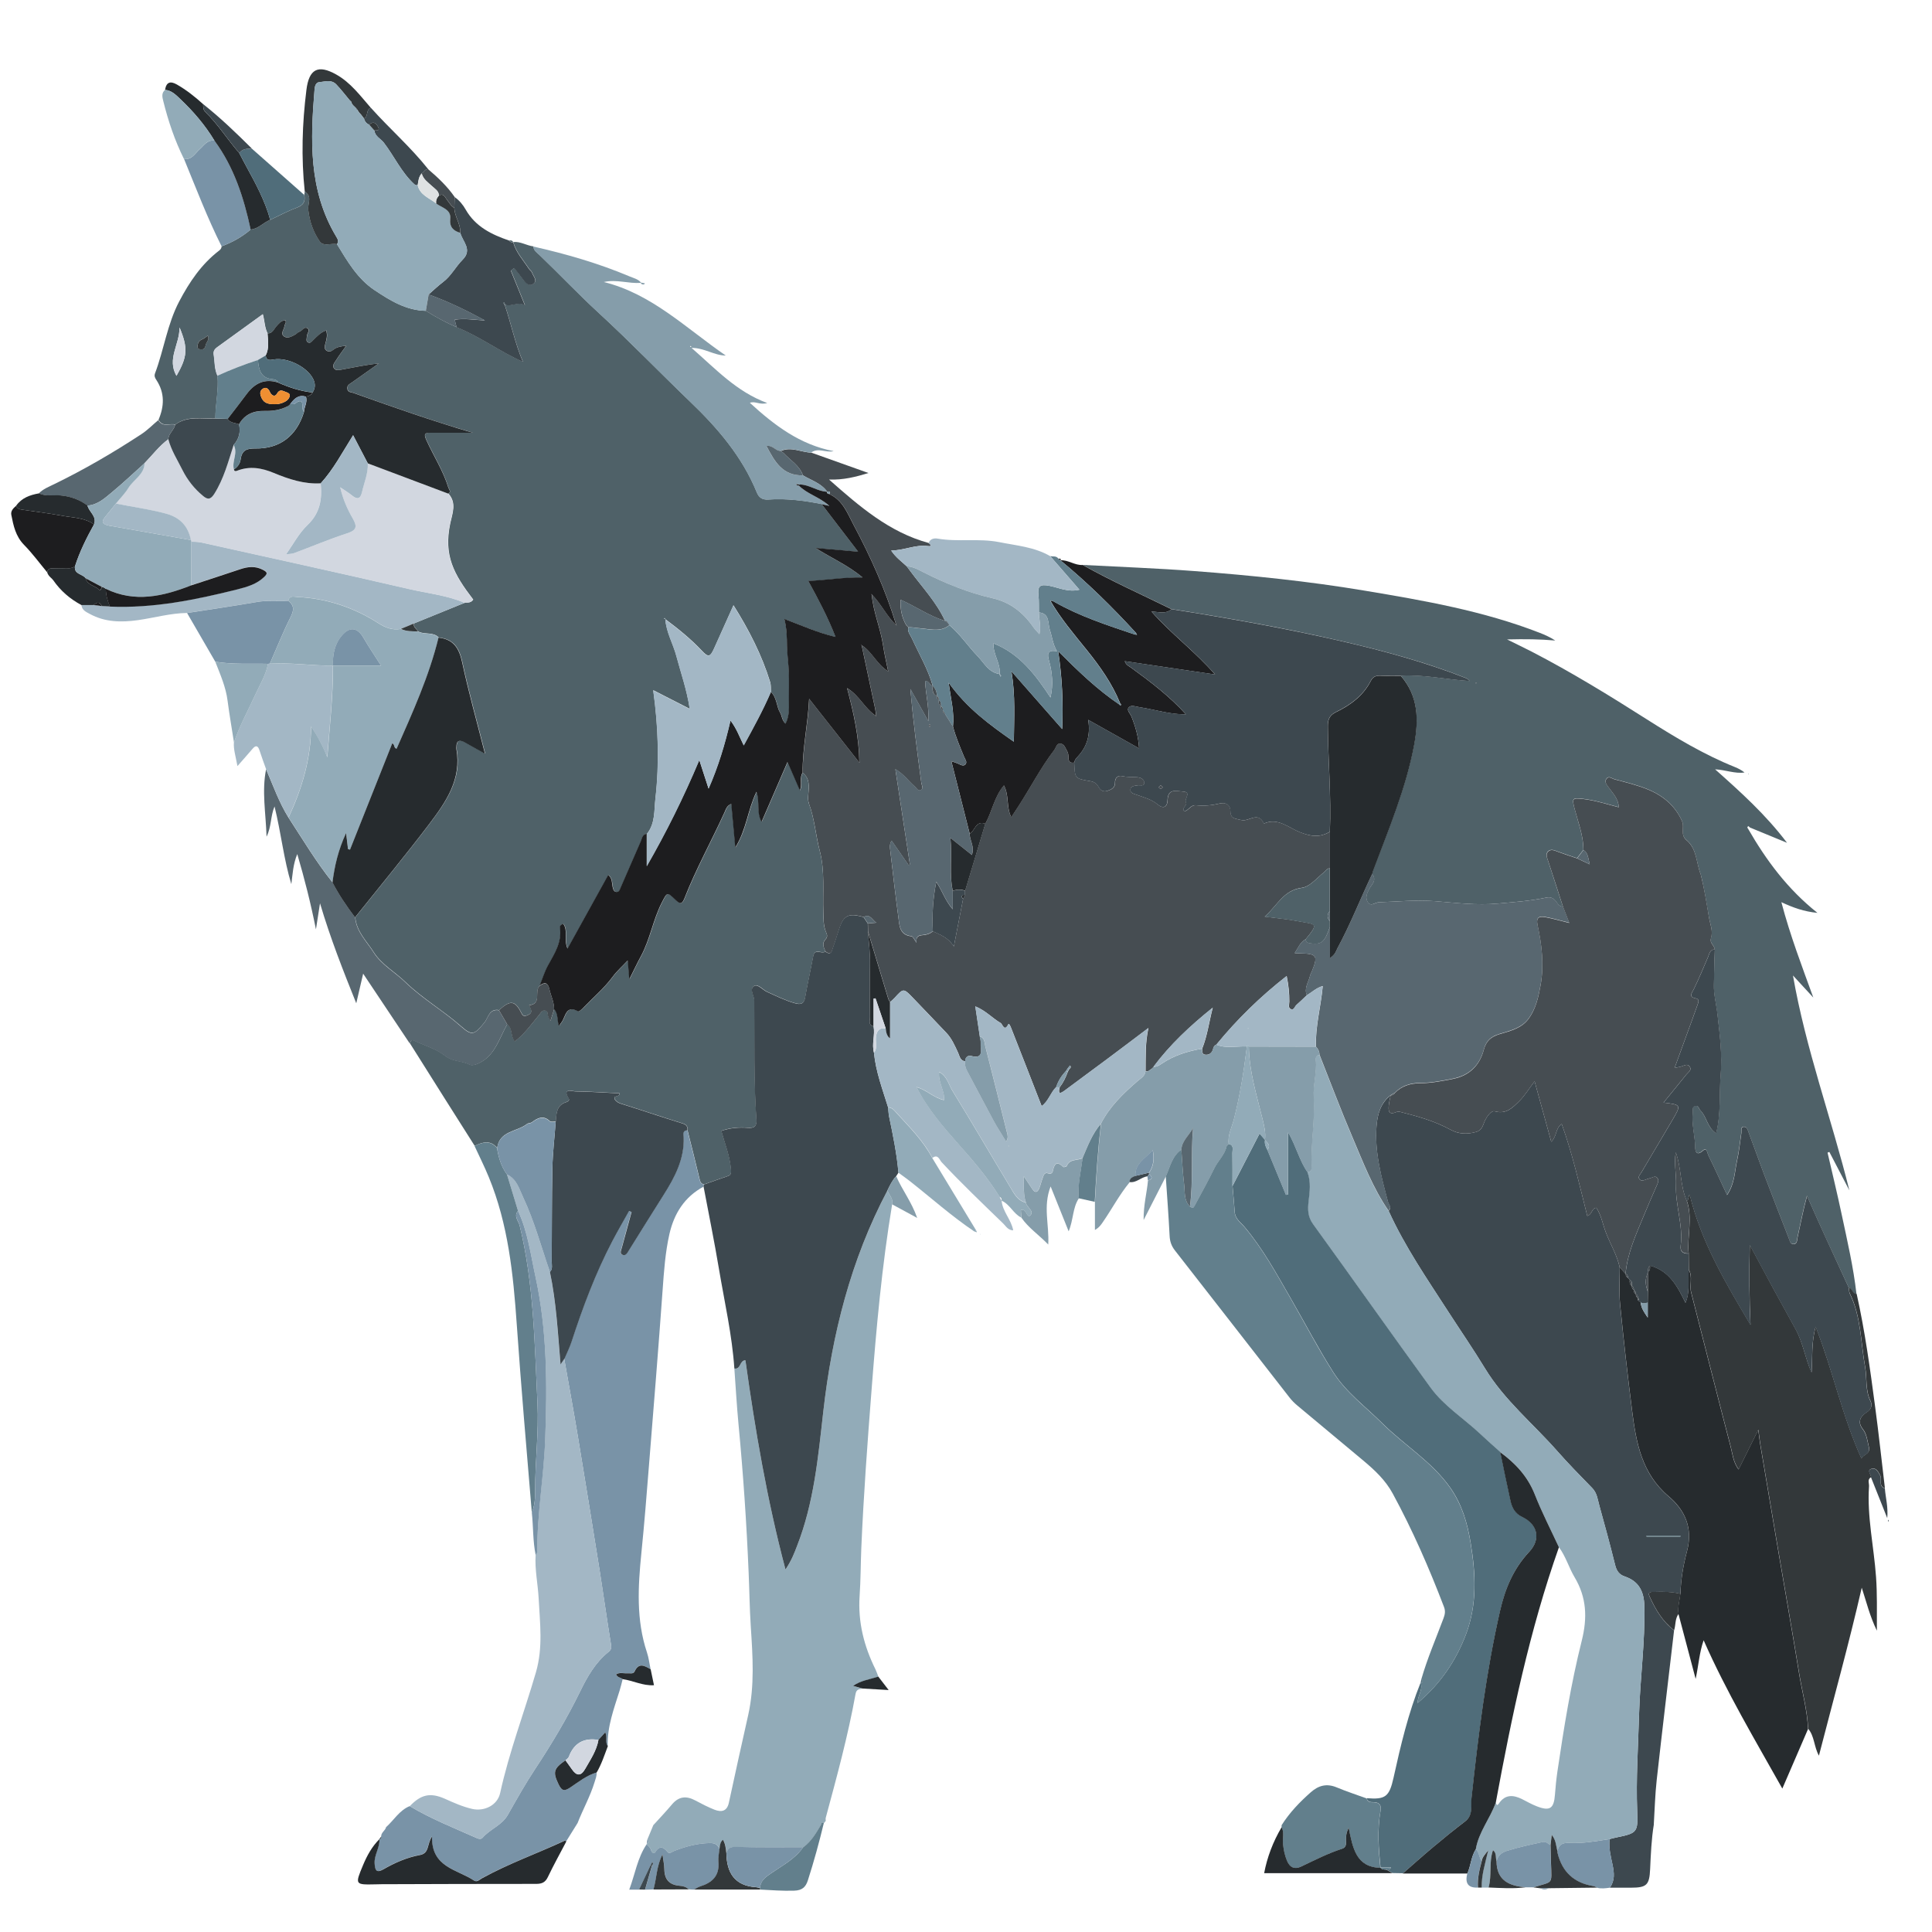
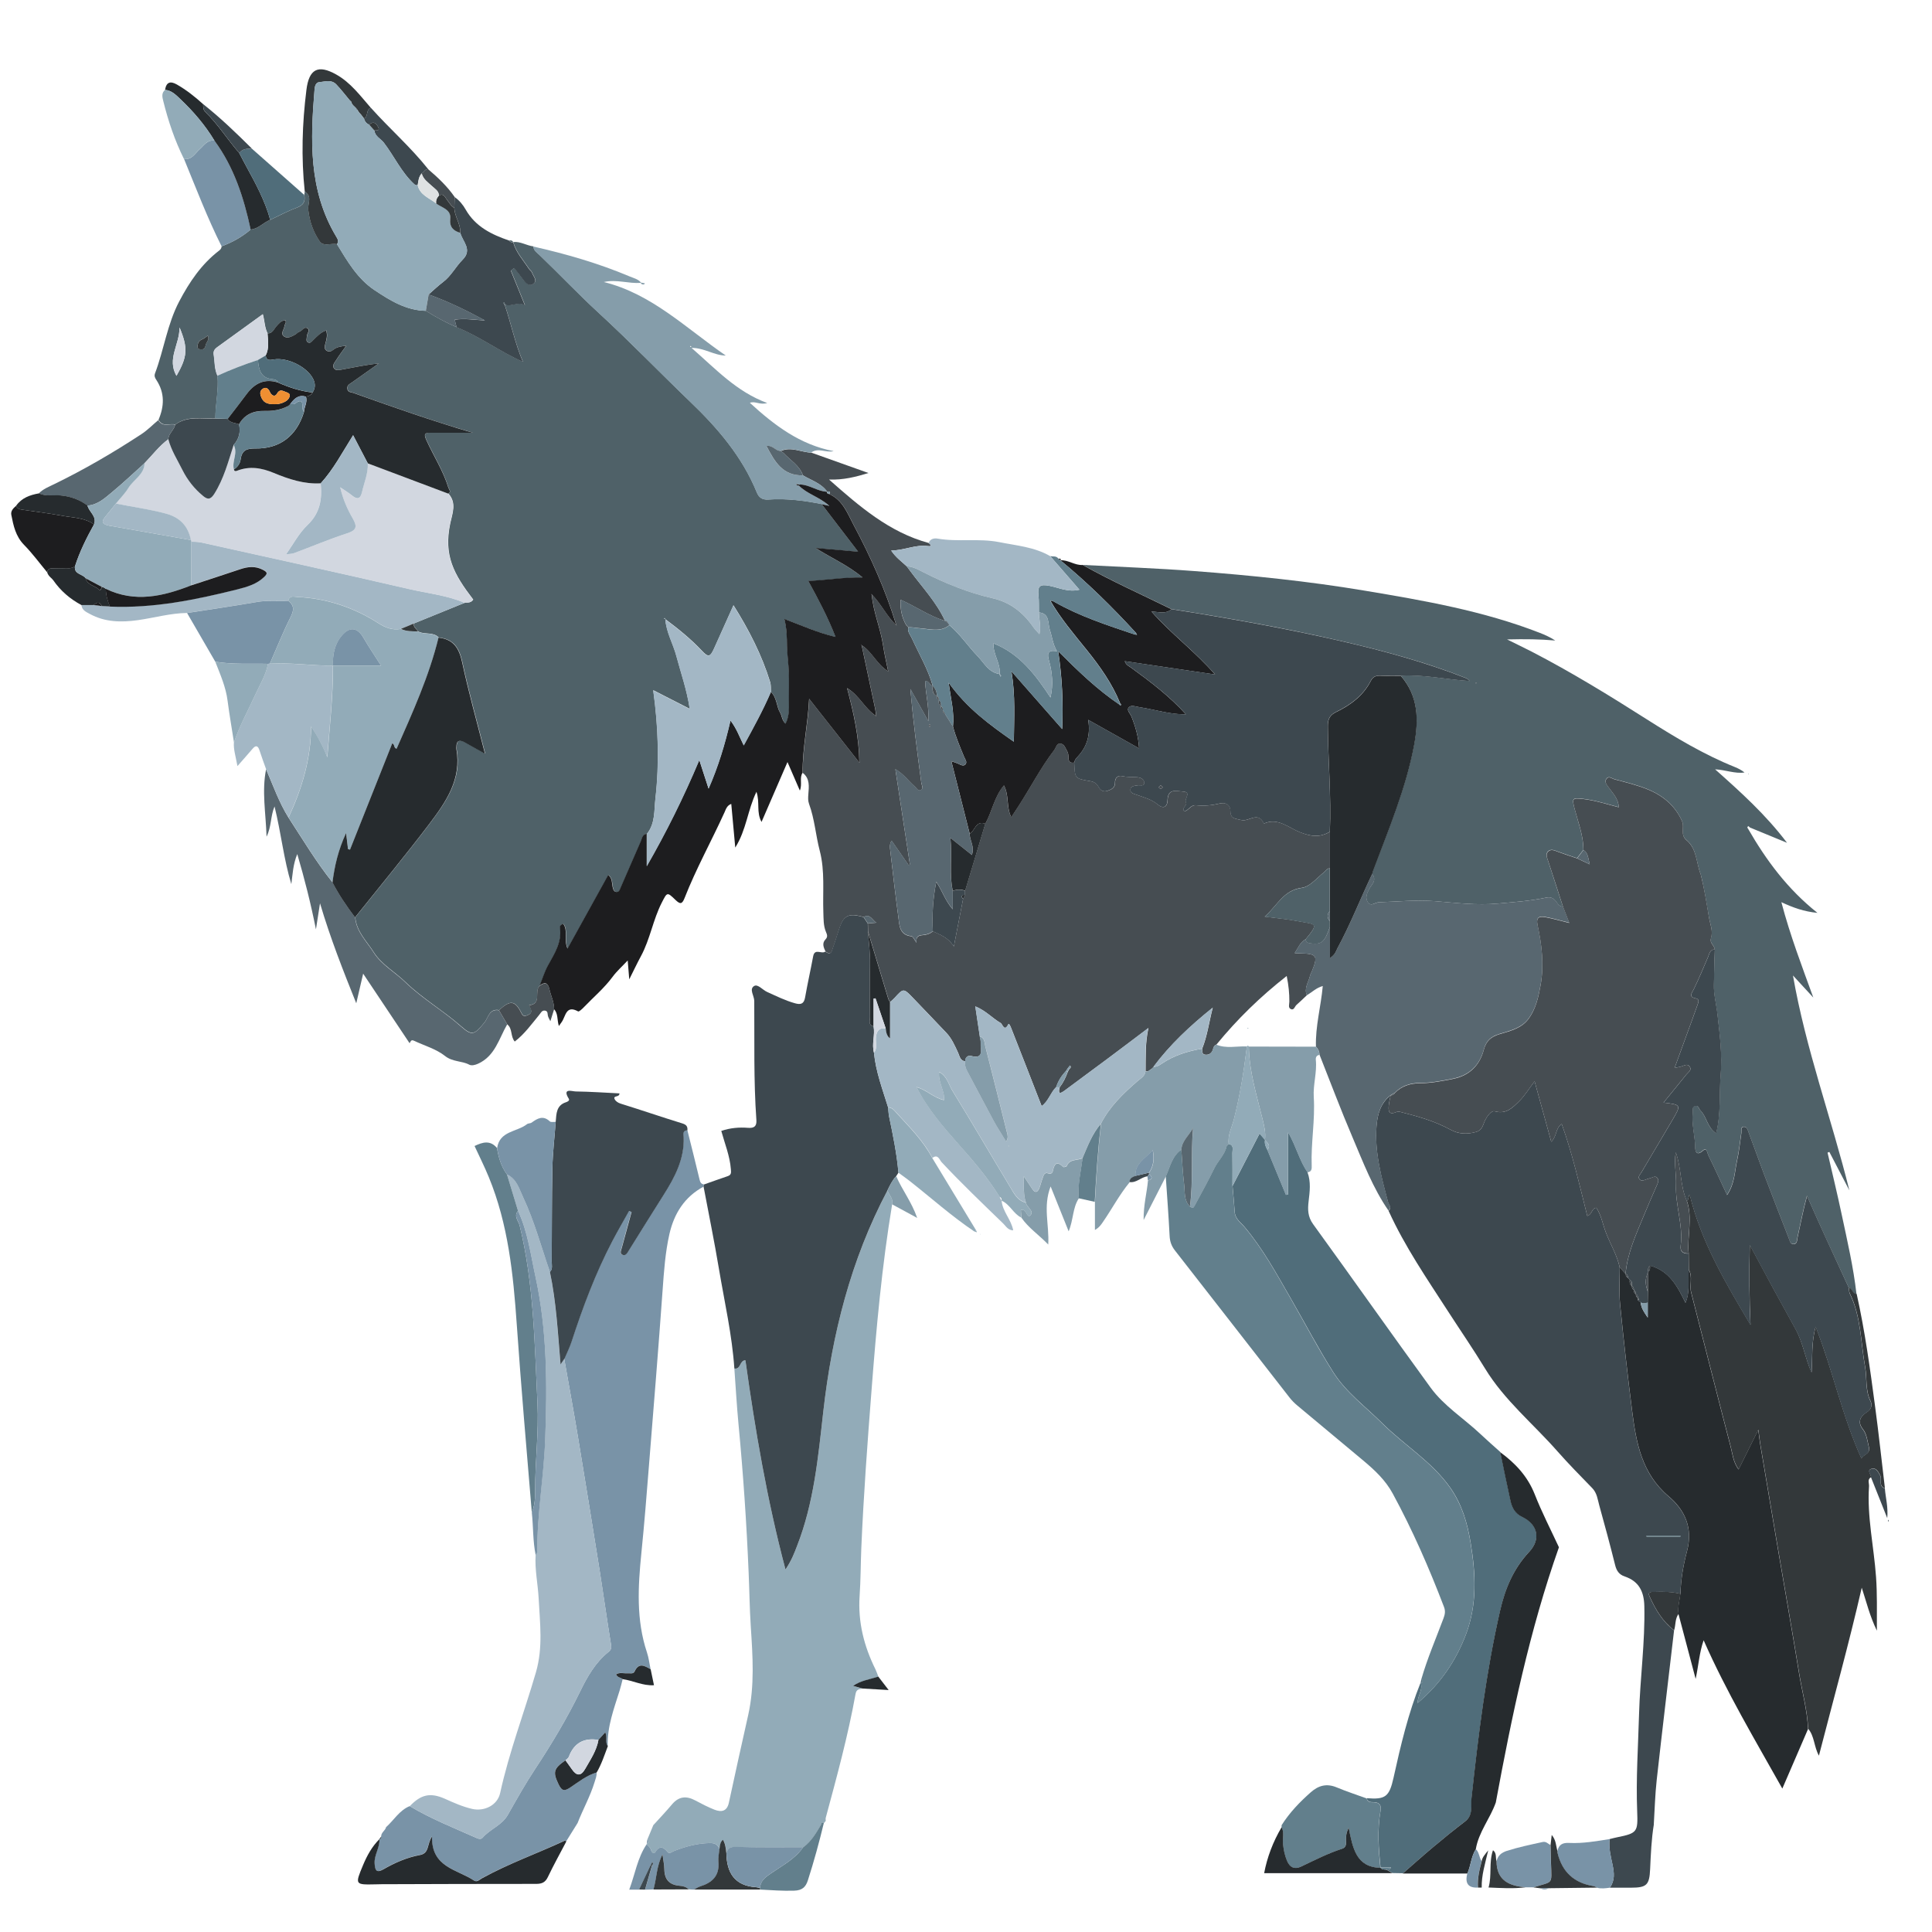
<svg xmlns="http://www.w3.org/2000/svg" viewBox="0 0 300 300" width="100px" height="100px">
  <g id="lzfGJ0">
    <g>
      <path d="M24.59,65.24c.93-2.13,1.02-4.22-.31-6.24-.21-.31-.36-.61-.21-1.02,1.39-3.68,1.9-7.65,3.76-11.18,1.59-3.02,3.46-5.8,6.21-7.9.22-.17.36-.37.37-.65,1.65-.62,3.18-1.46,4.51-2.61,1.21-.1,1.98-1.1,3.04-1.5,1.37-.64,2.71-1.37,4.12-1.89,1.04-.38,1.38-.97,1.16-1.99.03-.18.06-.36.09-.54,1.21.73.44,1.88.54,2.82.19,1.81.78,3.48,1.78,4.93.59.86,1.77.26,2.67.43,1.62,2.65,3.17,5.36,5.83,7.14,2.43,1.62,4.91,3.16,7.98,3.22,1.53.96,3.12,1.83,4.78,2.54,3.6,1.44,6.73,3.8,10.3,5.38-1.23-2.9-1.84-5.91-2.81-8.81l.09-.07c.98.32,1.9-.51,3.03.07-.79-1.95-1.49-3.66-2.18-5.37.17-.14.34-.27.51-.41.47.6.96,1.2,1.4,1.81.43.59.98,1.16,1.65.6.59-.5-.1-1.13-.27-1.69-.07-.23-.35-.39-.49-.6-.87-1.34-2-2.53-2.44-4.13,1.12-.11,2.06.55,3.13.68.04.66.58.97.98,1.36,3.09,2.96,6.03,6.07,9.19,8.98,4.85,4.45,9.42,9.2,14.17,13.76,4.29,4.11,8.09,8.54,10.36,14.11.35.85.91,1.16,1.82,1.09,2.78-.19,5.51.16,8.23.7,1.84,2.4,3.68,4.81,5.69,7.43-2.38-.21-4.5-.4-6.62-.58,2.46,1.56,5.08,2.7,7.31,4.58-2.86-.04-5.6.43-8.43.54,1.56,2.85,3.02,5.58,4.24,8.7-2.84-.68-5.24-1.77-7.95-2.8.37,1.51.38,2.85.41,4.2.03,1.35.23,2.7.28,4.06.05,1.36.02,2.72.01,4.08,0,1.3.16,2.63-.51,3.93-.58-.53-.53-1.17-.82-1.65-.62-1.04-.5-2.41-1.47-3.28-.04-.51.02-1.06-.12-1.54-1.29-4.2-3.27-8.07-5.7-11.95-1.05,2.35-2.02,4.51-3,6.68-.62,1.38-.91,1.45-1.93.36-1.72-1.83-3.67-3.4-5.67-4.89-.05-.05-.05-.29-.19-.06.07.01.14.03.21.04.13,2.06,1.21,3.83,1.72,5.77.7,2.64,1.63,5.23,2.07,8.19-2-1.02-3.78-1.93-5.67-2.9.79,5.7.97,11.27.34,16.83-.21,1.85-.01,3.86-1.32,5.48-.68.07-.71.66-.91,1.13-1.04,2.39-2.09,4.78-3.12,7.17-.15.34-.24.76-.68.73-.44-.03-.52-.5-.59-.82-.13-.58,0-1.24-.67-1.83-2.09,3.77-4.14,7.49-6.33,11.44-.63-1.49.13-2.79-.66-3.83-.36.1-.56.32-.52.58.32,2.25-.84,4.01-1.84,5.84-.55,1-.88,2.11-1.31,3.17-.95.79.4,2.84-1.66,3.01.1.24.24.46.3.71.16.56-.27.73-.66.89-.41.17-.63.03-.84-.39-.99-1.96-1.73-2.03-3.47-.43-1.54-.29-1.67,1.21-2.3,1.96-1.54,1.82-1.84,2.1-3.62.53-2.76-2.44-5.99-4.29-8.63-6.86-1.62-1.57-3.69-2.7-4.91-4.62-1.09-1.72-2.69-3.21-2.87-5.43,3.86-4.83,7.8-9.59,11.54-14.52,2.63-3.48,5.03-6.95,4.2-11.63-.02-.1,0-.21,0-.31,0-1.06.53-1.13,1.31-.7.93.52,1.86,1.05,3.13,1.76-1.26-4.97-2.55-9.56-3.55-14.22-.47-2.19-1.36-3.58-3.67-3.82-.84-.88-2.07-.44-3.04-.87-.08,0-.14-.05-.18-.12v.04c-.2-.41-.74-.65-.64-1.23,2.63-1.07,5.26-2.14,7.89-3.21.49-.04,1.02,0,1.33-.5-3.03-3.96-4.63-6.84-3.56-11.88.32-1.49,1.02-3.14-.3-4.58.5-.31.11-.62.01-.94-.8-2.61-2.28-4.9-3.41-7.36-.48-1.05-.19-1.16.73-1.15,2.15.02,4.3,0,6.46,0-6.29-1.85-12.43-4-18.54-6.19-.35-.13-.87-.08-.93-.68-.05-.55.39-.7.71-.94,1.38-.99,2.78-1.97,4.17-2.95-1.93.2-3.78.6-5.64.93-.43.08-1.02.25-1.32-.19-.31-.46.12-.9.36-1.28.42-.68.92-1.32,1.55-2.21-.92.1-1.5.21-2,.62-.31.26-.69.35-1.02.16-.45-.27-.32-.76-.21-1.14.19-.66.37-1.29.11-2.02-.85.28-1.39.91-1.99,1.48-.22.21-.43.55-.78.4-.44-.19-.22-.63-.22-.97,0-.43.6-.94.04-1.27-.46-.27-.77.41-1.21.56-.24.08-.41.32-.64.44-.55.3-1.2.69-1.76.27-.59-.45.05-1.05.09-1.59.02-.3.37-.55.13-.89-.65.01-1,.5-1.37.91-.41.45-.6,1.15-1.39,1.12-.46-.86-.44-1.86-.74-2.98-2.45,1.77-4.8,3.46-7.13,5.16-.35.26-.57.6-.5,1.07.18,1.11.1,2.27.59,3.32.21,2.23-.33,4.42-.33,6.63-2.11.09-4.31-.45-6.22.95-.87-.21-1.98.46-2.6-.7ZM27.4,58.36c1.71-2.96,1.82-4.32.48-7.51,0,2.71-1.98,4.85-.48,7.51ZM32.27,52.11c-.32.22-.55.45-.82.55-.58.21-.79.65-.78,1.2,0,.32.29.38.57.39.69.03.62-.6.81-.98.15-.3.46-.58.22-1.17Z" fill="#4f6168" />
      <path d="M125.97,70.28c2.96,1.06,5.93,2.11,8.89,3.17-1.99.6-3.89,1.1-6.13,1.01,4.76,4.2,9.36,8.19,15.46,9.85.36.27.58.58-.13.48-1.89-.26-3.6.66-5.68.7.75,1.11,1.65,1.72,2.42,2.45.18.25.37.5.55.74,1.88,2.53,4.07,4.83,5.4,7.74-2.43-.74-4.5-2.22-6.91-3.29-.07,1.49.19,2.76.88,3.95.1.11.21.21.31.32v.03c-.15.69.33,1.17.58,1.72,1.11,2.44,2.5,4.76,3.23,7.37-.5-.04-.5-.8-1.18-.77.05,1.95.62,3.86.5,6.26-1.1-1.97-1.95-3.5-2.8-5.02.43,4.92,1.06,9.74,1.7,14.56.05.4.39.89-.06,1.13-.46.25-.69-.33-.99-.58-.94-.79-1.63-1.86-2.98-2.66.78,5.12,1.52,9.96,2.26,14.81-.07.03-.13.06-.2.1-.86-1.24-1.73-2.49-2.64-3.8-.37.6-.26,1.08-.21,1.52.4,3.46.8,6.92,1.26,10.37.17,1.28.15,2.76,2.03,2.95.24.02.43.53.79,1-.13-.92.28-1.13.96-1.18.56-.04,1.13-.19,1.57-.61,1.14.54,2.37.94,3.26,2.37.52-2.69.98-5.04,1.44-7.4.1-.21.2-.42.3-.63,0-.21,0-.42.01-.63,1.04-3.47,2.09-6.94,3.13-10.41,1.07-1.89,1.38-4.16,2.89-5.95.84,1.6.33,3.32,1.14,4.94.4-.61.73-1.12,1.06-1.62,1.9-2.92,3.49-6.04,5.62-8.82.29-.38.37-1.13,1.05-.98.54.12.7.75.96,1.18.17.29.2.7.2,1.05,0,.66.35.81.91.69.08,2.49.08,2.51,2.51,2.91.58.1.98.37,1.24.85.32.6.77.87,1.41.65.6-.2,1.19-.47,1.17-1.28-.01-.73.43-1.15,1.07-1.01.78.17,1.56.13,2.34.18.57.03,1.13.29,1.13.86,0,.6-.64.33-1.01.39-.46.08-1.06.1-1.14.62-.1.6.55.7.96.85,1.13.41,2.3.69,3.25,1.49.91.77,1.53.4,1.56-.65.05-1.89,1.4-1.39,2.37-1.34,1.43.08.17,1.14.48,1.67.28.49-.7.79-.28,1.41.72-.12.99-1.03,1.87-.95,1.19.12,2.39.03,3.58-.26.93-.23,1.73.08,1.74,1.21.02,1.22.81,1.1,1.66,1.34,1.17.33,2.61-1.41,3.5.49.01.03.11.04.15.02,2.09-.88,3.75.69,5.37,1.34,1.8.73,3.16.91,4.76-.02,0,1.89,0,3.78,0,5.67-.48,0-.66.4-.98.66-1.07.88-2.15,2.2-3.36,2.36-2.88.37-3.8,2.74-5.78,4.48,1.95.26,3.56.39,5.14.7,2.72.53,3.41.17,1.22,2.81-.87.46-1.15,1.33-1.71,2.16.37.02.58.03.79.04,2.66.04,2.87.35,1.89,2.77-.1.24-.25.47-.3.72-.22.99-.96,1.9-.49,3.01-.53.5-1.05,1.01-1.6,1.49-.29.25-.39.91-.91.65-.43-.21-.21-.75-.21-1.15.01-1.26-.11-2.5-.41-3.98-4.1,3.21-7.7,6.72-10.91,10.65-.53.18-.46.73-.69,1.09-.24.37-.6.53-1.04.48-.62-.07-.39-.59-.48-.94.79-1.96,1.05-4.05,1.64-6.36-3.55,2.85-6.64,5.75-9.2,9.18h.04c-.11.11-.23.22-.34.33-.3.13-.51.52-.93.34.03-2.13-.08-4.27.44-6.69-2.4,1.81-4.43,3.35-6.47,4.87-2.17,1.62-4.36,3.21-6.52,4.83-.77.58-1.06.52-.79-.5.56-.72.94-1.53,1.25-2.38.07-.13.14-.27.21-.4.19-.17.38-.34.15-.61-.11.14-.23.28-.34.42-.08.13-.16.26-.25.39-.7.74-1.25,1.57-1.56,2.55-.9.88-1.21,2.24-2.26,2.95-1.6-4.1-3.16-8.12-4.74-12.13-.08-.21-.33-.79-.43-.58-.61,1.27-.93-.03-1.17-.17-1.31-.76-2.35-1.95-3.96-2.6.25,1.69.47,3.18.7,4.67.06.35.18.7.15,1.04-.07.99.58,2.55-1.56,1.97-.37-.1-.91.21-.84.85-.82-.08-.88-.81-1.13-1.35-.51-1.09-.98-2.2-1.83-3.09-1.74-1.81-3.46-3.65-5.21-5.45-1.43-1.48-1.44-1.47-2.82.05-.21.23-.46.43-.69.64-.09-.18-.22-.35-.28-.53-1.06-3.48-2.1-6.96-3.15-10.44,0-.41-.01-.83-.02-1.24.43-.04.87-.07,1.3-.11-.63-.4-.96-1.45-1.95-.88-.2-.05-.4-.11-.6-.16-1.69-.39-2.48,0-3.05,1.56-.39,1.07-.68,2.18-1.08,3.24-.19.5-.25,1.44-1.21.7-.29-.63-.58-1.27.01-1.88.38-.39.24-.75.07-1.14-.42-.99-.37-2.03-.41-3.07-.12-3.18.27-6.37-.56-9.55-.63-2.39-.79-4.91-1.66-7.27-.18-.5-.15-.97-.11-1.5.09-1.17.27-2.44-.87-3.32-.04-3.8.82-7.53,1.01-11.48,2.6,3.3,5.2,6.61,7.8,9.91-.05-3.97-.87-7.69-1.91-11.57,1.93,1.12,2.67,3.13,4.51,4.33-.06-.53-.08-.79-.13-1.04-.7-3.31-1.41-6.61-2.11-9.92l.02-.02c1.61.99,2.28,2.94,4.09,4.03-.29-1.45-.59-2.7-.78-3.97-.39-2.68-1.53-5.19-1.76-7.9l.03-.03c1.43,1.44,2.27,3.35,3.76,4.74.05.04.1.08.15.13-.05-.05-.09-.09-.14-.14-1.65-5.42-3.96-10.56-6.62-15.55-.97-1.81-1.67-3.88-3.8-4.8.3-.44-.01-.42-.31-.4v.04c-.93-1.33-2.47-1.77-3.77-2.55-.56-1.55-1.98-2.35-3.02-3.47-.14-.11-.29-.23-.43-.34l.02.02c1.62-.72,3.15.21,4.73.26Z" fill="#464d52" />
      <path d="M168.1,87.72c5.8.31,11.62.52,17.41.96,8.82.67,17.63,1.57,26.36,3.03,9.23,1.54,18.45,3.14,27.23,6.56.82.32,1.62.68,2.4,1.19-2.35-.21-4.68-.24-7.48-.17,1.54.77,2.71,1.32,3.85,1.91,6.14,3.18,12.02,6.79,17.85,10.5,4.38,2.78,8.83,5.46,13.68,7.41.52.21,1.02.47,1.49.84-1.49.22-2.89-.4-4.57-.49,3.98,3.54,7.81,6.98,11.17,11.41-2.15-.88-3.98-1.64-5.8-2.39-.07-.06-.18-.19-.21-.17-.2.09-.11.24-.04.38,2.81,4.88,6.11,9.35,10.77,13.06-2.09-.2-3.77-.81-5.6-1.66,1.37,5.2,3.21,9.99,4.96,14.81-1.05-1.14-2.11-2.29-3.16-3.43,1.98,11.4,5.98,22.19,8.76,33.37-1.04-1.99-2.07-3.98-3.11-5.97-.09.04-.19.07-.28.11.74,3.21,1.52,6.4,2.2,9.62.87,4.09,1.82,8.16,2.29,12.32-.66-.02-.69-.81-1.21-1-2.18-4.72-4.39-9.43-6.48-14.24-.6,2.16-.99,4.3-1.47,6.42-.09.38-.02,1.09-.67,1.07-.45-.02-.57-.58-.71-.96-1.29-3.31-2.58-6.62-3.84-9.94-.81-2.15-1.57-4.31-2.38-6.46-.14-.37-.26-.92-.77-.86-.49.05-.3.58-.35.91-.22,1.44-.35,2.9-.67,4.32-.39,1.71-.34,3.57-1.56,5.36-1.04-2.22-1.94-4.22-2.91-6.18-.15-.31-.21-1.26-.81-.73-1.08.97-1.22,0-1.23-.57-.03-1.78-.57-3.52-.37-5.31.04-.38-.16-.92.43-1.03.47-.08.51.44.75.68,1,1,1.06,2.67,2.45,3.56.77-3.06.45-6.06.7-9.02.27-3.15-.14-6.31-.5-9.47-.18-1.55-.6-3.12-.55-4.6.06-1.82.07-3.65.14-5.47-.05-.62-.83-1-.6-1.7.38-1.15-.11-2.18-.3-3.28-.38-2.23-.72-4.47-1.28-6.67h0c-.71-1.79-.57-3.95-2.21-5.32-1.02-.85-.28-2.01-.68-2.92-1.04-2.36-2.87-3.93-5.24-4.92-1.69-.71-3.47-1.13-5.24-1.6-.42-.11-.92-.59-1.28-.06-.35.52.09.94.4,1.38.62.89,1.47,1.7,1.52,3.01-1.9-.48-3.63-1.06-5.45-1.27-1.79-.2-1.85-.15-1.37,1.64.55,2.06,1.33,4.08,1.34,6.26-.33.43-.66.87-.99,1.3-.98-.33-1.97-.65-2.94-1.01-.54-.2-1.13-.5-1.59-.02-.38.41-.13.97.04,1.47.78,2.36,1.53,4.73,2.3,7.09-.56,0-.78-.41-1.07-.8-.35-.48-.82-.75-1.49-.61-2.48.53-5.01.7-7.53.93-3.32.31-6.55-.11-9.81-.37-2.92-.23-5.8.08-8.69.17-.58.02-1.23.73-1.71-.01-.43-.66-.17-1.3.19-2.02.34-.67,1.31-1.39.46-2.35.06-.2.11-.4.18-.6,2.41-6.44,5.11-12.78,6.37-19.59.71-3.83.64-7.48-2.09-10.62,3.6-.21,7.12.61,10.7.83-.2-.27-.42-.4-.65-.49-6.22-2.45-12.66-4.19-19.16-5.69-8.77-2.02-17.62-3.6-26.5-4.99-4.61-2.27-9.31-4.36-13.8-6.88ZM229.28,106.06s-.03-.08-.06-.09c-.03-.01-.08,0-.12.01.03.05.05.1.08.15.03-.02.06-.04.1-.06Z" fill="#4f6168" />
      <path d="M256.81,283.28c-.38,2.31-.47,4.64-.58,6.97-.11,2.44-.52,2.87-2.98,2.87-1.09,0-2.19,0-3.28,0,.81-1.13.69-2.29.41-3.61-.27-1.27-.61-2.59-.44-3.94.41-.1.81-.21,1.22-.29,3.1-.62,3.18-.86,3.06-4.02-.2-5.03.15-10.05.29-15.08.16-5.6.95-11.17.82-16.79-.05-2.25-.84-3.85-3.03-4.59-.89-.3-1.29-.89-1.51-1.8-.77-3.09-1.6-6.16-2.45-9.22-.26-.94-.35-1.94-1.1-2.71-1.83-1.88-3.67-3.75-5.4-5.71-3.76-4.28-8.24-7.92-11.25-12.87-1.82-2.99-3.81-5.88-5.71-8.82-3.29-5.09-6.74-10.1-9.26-15.65.55-.51,0-.99-.11-1.42-1.02-3.84-2.08-7.67-1.77-11.7.14-1.87.62-3.6,2.2-4.82-.1.51-.24,1.01-.29,1.53-.07.8-.08,1.59,1.14,1.08.18-.08.42-.09.62-.04,2.69.68,5.36,1.42,7.83,2.77,1.23.68,2.53.74,3.92.36,1.05-.29,1.08-1.08,1.44-1.82.31-.62.94-1.56,1.54-1.39,1.75.49,2.74-.58,3.72-1.54.88-.85,1.52-1.94,2.43-3.12.88,3.2,1.71,6.21,2.59,9.39.9-.89.63-2.12,1.62-2.77,1.71,4.73,2.77,9.52,3.97,14.28.82-.28.65-1.18,1.41-1.27.76,1.14.98,2.51,1.45,3.76.69,1.85,1.76,3.55,2.18,5.51,0,1.94-.13,3.89.06,5.81.54,5.48,1.16,10.95,1.85,16.42.63,4.95,1.48,9.77,5.67,13.31,2.55,2.16,3.82,4.94,2.86,8.52-.57,2.14-.95,4.37-1.02,6.62-1.32-.32-2.66-.34-4.01-.29-.43.02-1.14-.08-.79.69.92,2.01,2.01,3.9,3.82,5.27-.9,7.75-1.84,15.5-2.7,23.26-.25,2.28-.31,4.58-.45,6.87ZM260.93,238.61s0-.09,0-.14h-5.26s0,.09,0,.14h5.26Z" fill="#3d484f" />
-       <path d="M124.64,120c1.14.88.96,2.15.87,3.32-.04.53-.08,1,.11,1.5.87,2.35,1.02,4.87,1.66,7.27.84,3.18.44,6.37.56,9.55.04,1.04-.02,2.09.41,3.07.17.39.3.76-.07,1.14-.59.6-.3,1.25-.01,1.88-.53.48-1.64-.58-1.88.73-.4,2.14-.88,4.28-1.26,6.42-.18,1.02-.7,1.13-1.56.89-1.52-.42-2.91-1.12-4.33-1.76-.7-.32-1.44-1.3-2.04-.91-.77.5.04,1.51.04,2.31.05,6.16-.1,12.33.33,18.48.07.99-.36,1.29-1.29,1.22-1.41-.11-2.8,0-4.16.48.53,1.97,1.33,3.88,1.49,5.95.04.56.06.89-.51,1.08-1.22.41-2.44.85-3.65,1.28-.42-.05-.59-.29-.69-.71-.61-2.57-1.26-5.13-1.9-7.69.05-.6-.15-.88-.8-1.08-3.19-.98-6.35-2.07-9.54-3.06-.45-.14-.82-.4-.96-.71-.27-.61.76-.22.75-.89-2.28-.11-4.55-.27-6.81-.3-.53,0-2.13-.59-1.06,1.13.17.27-.2.46-.42.54-1.54.49-1.51,1.8-1.61,3.03-.31-.02-.75.09-.92-.07-1.04-.99-1.91-.49-2.82.18-.2.14-.54.1-.73.25-1.55,1.24-4.27,1.03-4.64,3.73-1.06-1.28-2.26-.91-3.49-.32-1.56-2.46-3.13-4.92-4.68-7.39-1.81-2.86-3.6-5.73-5.41-8.59.16-.23.21-.61.67-.39,1.62.78,3.46,1.28,4.83,2.37,1.2.95,2.59.73,3.78,1.36.35.19.89.05,1.36-.16,2.65-1.2,3.24-3.91,4.52-6.11.86.66.47,1.87,1.17,2.67,1.51-1.16,2.6-2.69,3.78-4.12.26-.32.41-.77.93-.68.49.09.36.56.46.88.08.24.21.45.36.76.22-.7.4-1.27.58-1.84.66.66.46,1.62.76,2.62.24-.34.35-.49.46-.65.61-.89.64-2.66,2.53-1.62.13.07.59-.35.84-.6,1.52-1.58,3.21-3,4.53-4.79.62-.84,1.42-1.55,2.33-2.52.09,1.09.15,1.86.24,2.93.7-1.39,1.23-2.52,1.82-3.61,1.42-2.63,1.87-5.64,3.23-8.3.84-1.63.81-1.7,2.15-.4.71.68,1.01.65,1.38-.29,1.8-4.58,4.19-8.88,6.22-13.35.21-.47.38-1.05,1.04-1.29.2,2.21.39,4.3.62,6.78,1.76-2.8,1.9-5.78,3.29-8.66.56,1.68-.05,3.14.79,4.68,1.4-3.22,2.66-6.14,4.03-9.3.71,1.64,1.28,2.95,1.92,4.43.42-1.04-.11-1.98.43-2.77Z" fill="#4f6168" />
      <path d="M106.74,175.52c.64,2.56,1.29,5.12,1.9,7.69.1.42.27.66.69.71-.03.11-.05.23-.08.34-2.95,1.59-4.57,4.16-5.3,7.35-.65,2.87-.85,5.79-1.06,8.72-.65,9.09-1.39,18.17-2.12,27.25-.36,4.54-.72,9.08-1.18,13.61-.52,5.19-.82,10.34.87,15.4.28.84.38,1.73.56,2.6-.92-.52-1.82-1.11-2.49.35-.2.43-.73.25-1.13.28-.57.04-1.18-.19-1.75.17.23.52.74.47,1.04.74-.16.6-.29,1.21-.48,1.8-.88,2.81-1.94,5.58-1.84,8.6-.48-.6-.02-1.39-.4-2.12-.38.42-.72.79-1.05,1.16-2.24-.37-3.79.47-4.6,2.63-.08.22-.34.36-.52.54-1.89,1.29-1.98,1.86-1.05,3.78.53,1.09.96.99,1.85.4,1.28-.86,2.51-1.85,4.04-2.29.04.54-.17,1.01-.32,1.51-.67,2.2-1.8,4.2-2.63,6.33-.59.94-1.17,1.89-1.76,2.83-.09-.03-.21-.12-.28-.09-4.25,1.99-8.69,3.56-12.81,5.82-.39.21-.77.68-1.27.35-2.62-1.74-6.64-2.04-6.5-6.83-.82,1.16-.37,2.61-1.88,2.88-2.01.37-3.89,1.19-5.66,2.21-1.12.65-1.32.12-1.38-.91-.07-1.34.85-2.47.74-3.8,0,0-.02.03-.02.03.27-.01.26-.23.32-.41-.01-.62.63-.88.76-1.43,1.22-1.09,2.06-2.61,3.67-3.27,3.32,1.99,6.91,3.4,10.43,4.97.3.14.66.19.88-.06,1.15-1.35,3-1.92,3.92-3.55,1.37-2.41,2.72-4.83,4.25-7.14,2.57-3.89,4.95-7.87,7-12.07,1.1-2.25,2.35-4.46,4.36-6.07.43-.34.5-.63.41-1.18-.62-3.8-1.15-7.62-1.75-11.42-1.11-6.94-2.23-13.88-3.38-20.81-.67-4.05-1.42-8.08-2.13-12.12.38-.9.83-1.78,1.13-2.71,1.74-5.34,3.7-10.59,6.31-15.57.83-1.58,1.73-3.13,2.6-4.69.13.05.26.11.39.16-.51,1.87-1.04,3.74-1.53,5.61-.1.37-.37.88.18,1.06.46.15.68-.29.91-.67,1.8-2.91,3.61-5.8,5.44-8.69,1.73-2.75,3.24-5.56,3.09-8.96-.02-.38-.21-1.03.58-1.03Z" fill="#7993a7" />
      <path d="M260.94,247.48c.06-2.25.45-4.48,1.02-6.62.95-3.58-.31-6.37-2.86-8.52-4.19-3.54-5.04-8.36-5.67-13.31-.69-5.46-1.31-10.94-1.85-16.42-.19-1.92-.05-3.87-.06-5.81.3.33.6.66.9.99h.03c-.02.26.04.48.3.61l.02.02c.1.1.2.2.3.3v.02c-.03.36-.04.7.32.93h0c0,.27.06.5.31.63h0c0,.27.05.5.31.63h0c0,.26.05.49.31.62v.02c0,.1,0,.2,0,.31.15.11.3.23.45.34.04.79.43,1.41,1.09,2.38v-2.35c0-.55.02-1.1.03-1.66.01-1.04.02-2.08.04-3.12h0c.36-.24.28-.61.28-.95,2.97.78,4.27,3.2,5.51,5.77.72-1.73.39-3.45.5-5.13.66,1.12.08,2.36.37,3.52,2.04,7.98,4.05,15.97,6.13,23.94.3,1.15.4,2.42,1.24,3.56,1-2.02,1.93-3.88,3.06-6.16.16,1.17.23,1.83.34,2.48.89,5.28,1.78,10.56,2.68,15.84,1.11,6.51,2.26,13.01,3.32,19.53.47,2.87,1.27,5.69,1.39,8.62-1.3,3.01-2.6,6.02-3.99,9.24-4.25-7.58-8.66-14.97-12.22-23.03-.67,1.92-.77,3.81-1.24,6-.95-3.59-1.81-6.84-2.67-10.09-.15-1.06.17-2.08.29-3.12Z" fill="#262b2e" />
      <path d="M280.77,268.48c-.12-2.93-.92-5.75-1.39-8.62-1.06-6.52-2.21-13.02-3.32-19.53-.9-5.28-1.79-10.56-2.68-15.84-.11-.65-.18-1.31-.34-2.48-1.13,2.28-2.06,4.15-3.06,6.16-.84-1.15-.94-2.41-1.24-3.56-2.08-7.97-4.09-15.96-6.13-23.94-.3-1.16.29-2.4-.37-3.52,0-.84-.01-1.69-.02-2.53-.26-2.72.65-5.48-.29-8.17.38-.21.17-.69.45-.98,1.78,7.39,5.61,13.79,9.44,20.24-.18-4.05-.22-8.03-.11-12.41,1.35,2.51,2.5,4.66,3.66,6.8,1.15,2.11,2.32,4.21,3.47,6.32,1.15,2.1,1.47,4.52,2.46,6.68.17-2.32-.06-4.61.64-7.1,2.69,6.86,4.14,13.93,7.11,20.47.2-.61,1.41-.68,1.16-1.74-.23-.96-.34-2.07-.92-2.79-.99-1.24-.28-2.1.52-2.61.86-.55.93-1.21.63-1.82-.82-1.69-.5-3.52-.82-5.27-.69-3.82-.61-7.8-2.38-11.41-.13-.27-.1-.61-.15-.92.53.18.56.97,1.21,1,1.29,5.76,2.08,11.61,2.86,17.46.57,4.24,1.02,8.49,1.53,12.73-1.06-.36-.39-1.37-.74-2.02-.32-.6-.64-1.22-1.33-1.01-.8.24-.05.86-.09,1.31-.62.36-.27.94-.31,1.42-.32,4.74.76,9.38,1.09,14.07.19,2.62.12,5.23.13,8.34-1.13-2.34-1.61-4.43-2.35-6.67-2.02,8.83-4.4,17.34-6.65,26.08-.78-1.41-.68-3.02-1.66-4.17Z" fill="#33383a" />
      <path d="M87.62,211.01c.71,4.04,1.46,8.07,2.13,12.12,1.15,6.93,2.27,13.87,3.38,20.81.61,3.8,1.13,7.62,1.75,11.42.09.55.02.84-.41,1.18-2.01,1.61-3.26,3.82-4.36,6.07-2.05,4.2-4.43,8.18-7,12.07-1.52,2.31-2.88,4.73-4.25,7.14-.93,1.63-2.77,2.2-3.92,3.55-.22.26-.58.2-.88.06-3.52-1.57-7.11-2.98-10.43-4.97,1.75-1.84,3.21-2.14,5.45-1.15,1.38.62,2.76,1.24,4.25,1.58,1.87.42,3.91-.56,4.33-2.46,1.4-6.39,3.74-12.5,5.56-18.76,1.12-3.86.62-7.65.42-11.49-.12-2.24-.61-4.45-.47-6.71.09-.18.25-.37.25-.55-.04-5.85,1.01-11.63,1.23-17.45.31-8.45.31-16.91-1.51-25.24-.75-3.45-1.18-6.99-2.71-10.23-.57-1.89-1.15-3.78-1.72-5.67,1.51.7,1.9,2.23,2.51,3.55,1.75,3.73,2.83,7.71,4.16,11.6.99,4.69,1.22,9.48,1.65,14.37.25-.37.42-.62.58-.86Z" fill="#a3b7c5" />
      <path d="M168.1,87.72c4.49,2.52,9.19,4.61,13.8,6.88-.87.8-1.93.41-3.1.36,3.06,3.48,6.69,6.13,9.88,9.78-4.92-.72-9.43-1.39-14.03-2.07.21.61.63.75.95.98,3.04,2.21,6.03,4.48,8.56,7.28h.01c-2.48.03-4.83-.75-7.25-1.12-.57-.09-1.26-.39-1.64.03-.39.43.21.94.4,1.4.62,1.54,1.09,3.11,1.2,4.97-2.63-1.48-5.11-2.87-7.9-4.43.38,2.41-.22,4.19-1.61,5.69-.25.27-.51.53-.54.93-.56.11-.9-.04-.91-.69,0-.35-.03-.76-.2-1.05-.26-.43-.42-1.06-.96-1.18-.69-.15-.76.6-1.05.98-2.13,2.78-3.72,5.9-5.62,8.82-.33.51-.66,1.01-1.06,1.62-.8-1.62-.29-3.34-1.14-4.94-1.51,1.79-1.83,4.06-2.89,5.95-1.49-.54-1.59,1.08-2.42,1.56-.93-3.7-1.87-7.4-2.85-11.26.43.15.72.22.98.34.38.18.85.47,1.16.19.41-.38-.02-.85-.18-1.25-.63-1.54-1.29-3.07-1.71-4.68.24-2.15-.33-4.24-.67-6.81,2.82,3.97,6.33,6.52,10.12,9.17.04-3.7.26-7.12-.37-10.93,2.74,3.12,5.22,5.94,7.88,8.97.17-4.15,0-7.96-.62-12.09,3.14,3.14,6.07,5.96,9.46,8.25.07.06.18.19.2.18.19-.12.07-.23-.04-.34-1.24-3.07-3.13-5.73-5.19-8.29-1.99-2.46-4.04-4.88-5.64-7.63l-.03.02c.28-.1.49.06.72.19,3.91,2.22,8.16,3.59,12.39,5.02.12.01.25.03.37.05-.06-.1-.12-.2-.17-.3-3.66-4.01-7.54-7.81-11.73-11.27,1.22-.08,2.24.81,3.46.73Z" fill="#1d1d1f" />
      <path d="M124.68,73.81c1.3.79,2.84,1.22,3.77,2.55-1.51-.04-2.75-1.11-4.28-1.12-.17-.03-.35-.05-.52-.08,0,.27.24.18.37.23,1.28,1.3,3.16,1.73,4.76,3.17-.63-.14-.93-.21-1.22-.28-2.72-.54-5.46-.89-8.23-.7-.91.06-1.47-.25-1.82-1.09-2.27-5.57-6.07-10-10.36-14.11-4.75-4.55-9.32-9.31-14.17-13.76-3.16-2.9-6.1-6.01-9.19-8.98-.4-.38-.95-.7-.98-1.36,5.11,1.16,10.12,2.6,14.95,4.64.61.26,1.31.4,1.77.95l-.04.05c-1.89.15-3.73-.58-5.73-.13,7.44,1.84,12.73,7.15,18.94,11.42-1.87-.03-3.28-1.19-5.32-1.19,3.78,3.29,6.95,6.78,11.75,8.56-1.15.35-1.87-.36-2.69-.03,3.78,3.46,7.77,6.51,13.01,7.5-1.21.31-2.38-.6-3.49.22-1.58-.05-3.11-.98-4.73-.26-.8.06-1.22-.93-2.22-.76,1.25,2.43,2.51,4.64,5.66,4.56ZM107.25,53.73s-.06.05-.1.07c.03.03.06.08.09.08.03,0,.06-.04.1-.07-.03-.03-.06-.06-.09-.08Z" fill="#859daa" />
      <path d="M173.77,109.37c-3.39-2.29-6.31-5.11-9.46-8.25.61,4.14.79,7.95.62,12.09-2.66-3.03-5.14-5.85-7.88-8.97.63,3.81.41,7.23.37,10.93-3.79-2.65-7.3-5.2-10.12-9.17.34,2.57.92,4.65.67,6.81-.4-.63-.8-1.25-1.19-1.88-.12-.22-.25-.43-.37-.65v.02c-.03-.25-.02-.52-.31-.65v.02c0-.36.03-.72-.31-.96v.02c0-.26-.02-.52-.31-.64h0c0-.6-.18-1.14-.64-1.57h.01c-.73-2.6-2.12-4.92-3.23-7.36-.25-.55-.73-1.03-.58-1.72.57-.08,1.12.08,1.67.12,1.59.09,3.25.71,4.72-.48,1.67,1.41,2.87,3.25,4.37,4.8,1.02,1.06,1.71,2.53,3.39,2.78.05.13.1.27.15.4.04-.03.12-.08.11-.09-.07-.12-.14-.24-.22-.36.13-1.66-1.07-3.05-.96-4.71h0c4.05,1.6,6.53,4.89,8.85,8.41.45-2.02.28-3.89-.24-5.75-.26-.94-.29-1.74,1.25-1.42-.68-1.15-.76-2.31-1.12-3.35-.33-.95.03-2.55-1.69-2.69-.02-.89.03-1.78-.07-2.66-.16-1.43.22-1.77,1.73-1.47,1.43.28,2.89,1.03,4.63.6-1.61-1.86-3.08-3.54-4.54-5.22.43.1.95-.07,1.27.39.11.09.23.19.34.28,0,0-.04-.03-.04-.03,4.19,3.47,8.06,7.26,11.73,11.27-.07.09-.13.17-.2.26-4.23-1.43-8.48-2.8-12.39-5.02-.23-.13-.44-.29-.72-.19-.03-.06-.07-.13-.1-.19,0,.03-.01.07,0,.09.03.03.08.05.12.08,1.6,2.75,3.65,5.17,5.64,7.63,2.06,2.55,3.95,5.22,5.19,8.29-.06.05-.11.1-.16.16Z" fill="#627f8c" />
      <path d="M78.76,159.06c-1.28,2.2-1.87,4.91-4.52,6.11-.46.21-1,.34-1.36.16-1.19-.63-2.58-.41-3.78-1.36-1.37-1.09-3.2-1.6-4.83-2.37-.46-.22-.51.16-.67.39-2.34-3.5-4.67-7-7.21-10.8-.38,1.63-.69,2.98-1.07,4.6-2.06-5.13-3.99-10.01-5.63-15.53-.24,1.53-.41,2.59-.63,4.05-.83-4.15-1.77-7.84-2.9-11.69-.66,1.6-.72,3.13-.92,4.67-1.18-3.86-1.58-7.89-2.61-12.07-.65,1.57-.46,3.13-1.24,4.7-.11-3.67-.76-7.06-.07-10.47,1.09,2.53,2.01,5.15,3.48,7.51,2.21,3.39,4.29,6.88,6.83,10.05,1,1.93,2.21,3.72,3.52,5.45.18,2.22,1.78,3.71,2.87,5.43,1.22,1.93,3.29,3.05,4.91,4.62,2.64,2.57,5.87,4.41,8.63,6.86,1.77,1.57,2.08,1.29,3.62-.53.63-.74.76-2.24,2.3-1.96.43.73.85,1.46,1.28,2.19Z" fill="#586770" />
      <path d="M72.14,93.61c-2.63,1.07-5.26,2.14-7.89,3.21-.66.28-1.33.55-1.99.83-1.31.24-2.42-.19-3.52-.9-3.83-2.46-8.03-3.86-12.59-4.06-.51-.02-1.21-.27-1.38.59-1.61.08-3.21-.1-4.82.18-3.62.63-7.26,1.15-10.89,1.72-2.61.03-5.11.76-7.67,1.12-2.56.36-5.08.32-7.43-.96-.59-.32-1.24-.59-1.32-1.4.64,0,1.27,0,1.91,0,.42.05.84.11,1.26.16.42.02.84.04,1.26.06,6.75.29,13.28-1.04,19.76-2.66,1.52-.38,3.01-.8,4.2-1.94.54-.52.53-.73-.16-1.09-1.22-.64-2.39-.5-3.62-.09-2.51.85-5.04,1.66-7.56,2.49,0-2.26.01-4.52.02-6.78.52.04,1.06.02,1.56.13,10.76,2.39,21.53,4.74,32.26,7.23,2.88.67,5.85.97,8.61,2.13Z" fill="#a3b7c5" />
      <path d="M44.8,126.95c-1.47-2.36-2.39-4.98-3.48-7.51-.34-.96-.7-1.91-1.01-2.88-.24-.76-.56-.93-1.12-.26-.66.78-1.35,1.55-2.32,2.66-.29-1.61-.63-2.6-.55-3.67.89-2.6,2.21-5,3.35-7.48.71-1.54,1.62-3.02,1.94-4.72.1-.01.19-.02.29-.04,3.27-.18,6.52.34,9.79.31h0c.02,4.76-.52,9.48-.88,14.24-.66-1.72-1.51-3.28-2.52-4.82-.01,5.05-1.42,9.69-3.5,14.17Z" fill="#a3b7c5" />
      <path d="M163.07,86.35c1.46,1.68,2.93,3.37,4.54,5.22-1.74.43-3.19-.32-4.63-.6-1.51-.3-1.9.04-1.73,1.47.1.88.05,1.77.07,2.66,0,1.07.37,2.14.08,3.38-.37-.42-.7-.73-.95-1.1-1.57-2.28-3.59-3.87-6.35-4.49-3.73-.84-7.26-2.27-10.67-4.01-.82-.42-1.66-.9-2.63-.94-.77-.73-1.67-1.34-2.42-2.45,2.08-.03,3.78-.95,5.68-.7.71.1.48-.21.13-.48.27-.67.88-.77,1.43-.67,3.16.54,6.38-.08,9.53.54,2.69.54,5.47.75,7.91,2.17Z" fill="#a3b7c5" />
      <path d="M78.39,47.39c.97,2.89,1.58,5.9,2.81,8.81-3.57-1.58-6.69-3.94-10.3-5.38-.1-.39-.2-.78-.3-1.17,1.56-.25,3.12.04,4.7.11-2.85-1.55-5.73-2.95-8.75-4.03.74-.65,1.45-1.33,2.24-1.93,1.26-.95,1.96-2.39,3.05-3.48,1.56-1.57-.02-2.8-.37-4.16.1-1.39-.89-2.53-.92-3.89.02-.56.03-1.11.05-1.67.73.52,1.3,1.21,1.72,1.96,1.52,2.65,4.02,3.86,6.73,4.79.15.23.37.3.63.26,0,0,0,0,0,0,.44,1.59,1.57,2.79,2.44,4.13.14.22.42.37.49.6.18.55.86,1.19.27,1.69-.67.56-1.22,0-1.65-.6-.45-.62-.93-1.21-1.4-1.81-.17.14-.34.27-.51.41.69,1.71,1.39,3.41,2.18,5.37-1.13-.57-2.05.26-3.03-.07-.06-.13-.12-.25-.19-.38-.04.03-.11.08-.1.09.06.12.13.24.2.36Z" fill="#3d484f" />
      <path d="M78.72,182.35c.57,1.89,1.15,3.78,1.72,5.67-.72.83.07,1.56.25,2.26,2.22,9.08,2.32,18.37,2.77,27.62.22,4.5-.37,8.97-.36,13.47,0,1.15-.04,2.38-.52,3.5-.81-9.75-1.66-19.49-2.34-29.25-.54-7.77-1.33-15.53-4.34-22.84-.67-1.64-1.47-3.22-2.21-4.83,1.23-.59,2.43-.96,3.49.32.24,1.46.64,2.86,1.53,4.07Z" fill="#627f8c" />
      <path d="M41.91,103.04c-.1.01-.19.02-.29.04-2.73-.07-5.48.13-8.19-.33-1.46-2.52-2.92-5.04-4.38-7.56,3.63-.57,7.27-1.09,10.89-1.72,1.61-.28,3.22-.1,4.82-.18.93.72.91,1.44.38,2.5-1.19,2.36-2.17,4.83-3.23,7.25Z" fill="#7993a7" />
      <path d="M38.92,35.64c-1.34,1.16-2.86,1.99-4.51,2.61-2.21-4.41-3.96-9.01-5.83-13.56,1.21.16,1.69-.87,2.41-1.5.69-.61,1.19-1.51,2.32-1.35,3.03,4.13,4.56,8.87,5.62,13.8Z" fill="#7993a7" />
      <path d="M24.59,65.24c.62,1.16,1.73.48,2.6.7-.16.85-1.03,1.36-1.06,2.27-1.42,1.05-2.48,2.47-3.7,3.73-1.65,1.49-3.27,3.02-4.98,4.44-1.14.94-2.26,2.02-3.88,2.13-1.23-.93-2.62-1.43-4.16-1.57-1.13-.1-2.3.18-3.39-.32.67-.69,1.55-1.03,2.39-1.44,4.69-2.28,9.18-4.9,13.54-7.76.97-.63,1.75-1.46,2.63-2.18Z" fill="#586770" />
      <path d="M7.32,88.86c-1.19-1.43-2.3-2.95-3.6-4.27-1.29-1.32-1.63-2.95-1.96-4.62-.13-.63.3-1.05.75-1.43.16.48.55.54.98.61,2.09.3,4.19.57,6.26.95,1.65.3,3.4.28,4.85,1.33-1.16,2.09-2.23,4.23-2.96,6.52-.92.59-1.95.21-2.92.32-.52.06-1.22-.27-1.4.6Z" fill="#1d1d1f" />
      <path d="M52.31,37.91c-.9-.17-2.08.42-2.67-.43-1-1.45-1.59-3.12-1.78-4.93-.1-.94.68-2.09-.54-2.82-.56-5.27-.4-10.52.26-15.77.4-3.23,1.79-3.99,4.63-2.39,2.24,1.25,3.73,3.3,5.38,5.18-.82.25-.34,1.34-1.07,1.65-.15-.19-.3-.39-.44-.58l-.31-.34c-.09-.14-.18-.28-.28-.43-.02-.08-.07-.14-.14-.19-.29-.34-.72-.57-.81-1.07-.08-.07-.15-.14-.23-.21-.7-.83-1.36-1.71-2.11-2.49-.76-.78-1.77-.4-2.66-.32-.47.04-.65.58-.69,1.09-.65,7.87-.94,15.68,3.33,22.83.23.38.5.78.14,1.23Z" fill="#33383a" />
      <path d="M82.58,234.87c.48-1.12.52-2.35.52-3.5-.01-4.5.58-8.97.36-13.47-.46-9.25-.55-18.54-2.77-27.62-.17-.71-.97-1.43-.25-2.26,1.52,3.25,1.96,6.79,2.71,10.23,1.82,8.33,1.82,16.8,1.51,25.24-.21,5.82-1.27,11.6-1.23,17.45,0,.18-.16.37-.25.55-.45-2.18-.36-4.41-.6-6.61Z" fill="#7993a7" />
      <path d="M38.92,35.64c-1.06-4.93-2.58-9.67-5.62-13.8-1.46-2.42-3.28-4.54-5.32-6.47-.66-.63-1.33-1.33-2.35-1.41.19-1.21.81-1.42,1.83-.84,1.49.85,2.82,1.91,4.09,3.06-.01.42,0,.88.3,1.17,2,1.94,3.47,4.31,5.29,6.4.39.73.76,1.47,1.16,2.19,1.44,2.64,2.87,5.27,3.66,8.2-1.06.4-1.83,1.4-3.04,1.5Z" fill="#262b2e" />
      <path d="M41.96,34.14c-.79-2.92-2.22-5.56-3.66-8.2-.4-.73-.77-1.46-1.16-2.19.53-.66,1.25-.7,2-.64,2.7,2.38,5.39,4.77,8.09,7.15.22,1.02-.12,1.6-1.16,1.99-1.41.52-2.75,1.25-4.12,1.89Z" fill="#506d7a" />
      <path d="M33.43,102.75c2.72.46,5.46.25,8.19.33-.32,1.71-1.23,3.18-1.94,4.72-1.14,2.49-2.46,4.89-3.35,7.48-.33-2.15-.71-4.3-.99-6.46-.27-2.15-1.14-4.09-1.91-6.07Z" fill="#92abb8" />
      <path d="M25.63,13.96c1.02.08,1.68.78,2.35,1.41,2.04,1.93,3.87,4.05,5.32,6.47-1.13-.16-1.63.75-2.32,1.35-.72.63-1.19,1.66-2.41,1.5-1.43-2.88-2.45-5.9-3.22-9.01-.15-.59-.31-1.23.28-1.72Z" fill="#92abb8" />
      <path d="M56.52,18.39c.73-.31.25-1.4,1.07-1.65,2.9,3.24,6.19,6.11,8.9,9.53-.5-.04-.65.47-1.01.66-.47.52-.52,1.18-.62,1.83-.2.01-.37,0-.55-.17-1.99-1.84-3.09-4.32-4.71-6.43-.49-.63-1.37-.97-1.47-1.9.31-.05.89.09.61-.49-.25-.52-.7-1.09-1.4-.4-.44-.18-.71-.51-.82-.97Z" fill="#3d484f" />
      <path d="M7.32,88.86c.18-.87.88-.53,1.4-.6.97-.12,2,.26,2.92-.32-.17,1.27,1.2,1.16,1.67,1.86.27,1.08,1.44,1.13,2.1,1.78.2.2.36-.21.4-.46.12.04.24.08.36.13.08.06.16.12.24.17h.03c0,.97.27,1.87.63,2.75-.42-.02-.84-.04-1.26-.06-.33-.74-.78-.6-1.26-.16-.64,0-1.27,0-1.91,0-1.76-.94-3.23-2.2-4.37-3.85-.07-.08-.14-.16-.21-.24-.31-.29-.63-.56-.73-1Z" fill="#262b2e" />
      <path d="M14.59,81.43c-1.45-1.05-3.2-1.03-4.85-1.33-2.08-.37-4.17-.65-6.26-.95-.43-.06-.82-.13-.98-.61.86-1.23,2.15-1.68,3.54-1.93,1.09.5,2.26.22,3.39.32,1.54.14,2.92.64,4.16,1.57.22,1.01,1.5,1.66,1.01,2.92Z" fill="#262b2e" />
      <path d="M260.94,247.48c-.12,1.04-.44,2.06-.29,3.12-.57.76-.43,1.71-.69,2.55-1.81-1.37-2.91-3.27-3.82-5.27-.35-.77.35-.68.79-.69,1.35-.05,2.69-.03,4.01.29Z" fill="#33383a" />
      <path d="M39.15,23.11c-.75-.06-1.48-.02-2,.64-1.82-2.09-3.29-4.46-5.29-6.4-.31-.3-.31-.75-.3-1.17,2.69,2.13,5.16,4.51,7.59,6.93Z" fill="#3d484f" />
      <path d="M65.48,26.93c.36-.19.5-.69,1-.66,1.52,1.3,2.97,2.66,4.12,4.32-.02.56-.03,1.11-.05,1.67-.53-.26-.76-.8-1.12-1.22-.31-.36-.51-1.13-1.28-.67,0-.73-.6-1.03-1.04-1.45-.63-.59-1.4-1.08-1.63-2Z" fill="#464d52" />
      <path d="M290.52,229.4c.03-.45-.71-1.07.09-1.31.69-.21,1,.41,1.33,1.01.35.65-.33,1.67.74,2.02.11,1.44.53,2.85.37,4.61-.91-2.28-1.72-4.31-2.52-6.33Z" fill="#3d484f" />
      <path d="M99.53,43.88c.2.04.4.08.6.11-.04.06-.08.16-.13.17-.21.04-.41,0-.51-.24,0,0,.04-.05.04-.05Z" fill="#859daa" />
      <path d="M79.69,37.6c-.26.04-.48-.04-.63-.26.26-.04.5-.02.63.26Z" fill="#4f6168" />
      <path d="M293.16,236.01s.08,0,.09.02c.02.05.03.1.02.15-.01.05-.05.08-.08.12,0-.1-.02-.19-.02-.29Z" fill="#3d484f" />
      <path d="M8.05,89.86c.07.08.14.16.21.24-.07-.08-.14-.16-.21-.24Z" fill="#1d1d1f" />
      <path d="M164.69,87.02c-.11-.09-.23-.19-.34-.28.17.03.45-.08.34.28Z" fill="#1d1d1f" />
      <polygon points="271.56 120.21 271.45 120.24 271.46 120.15 271.56 120.21" fill="#4f6168" />
      <path d="M101.42,283.44c.98-1.08,1.99-2.14,2.93-3.26,1.06-1.26,2.24-1.35,3.63-.6.97.52,1.95,1.03,2.97,1.43,1.06.41,1.94.27,2.23-1.09.98-4.54,1.98-9.08,3-13.61,1.02-4.56.7-9.15.4-13.75-.18-2.77-.21-5.54-.33-8.31-.32-7.73-.85-15.45-1.58-23.15-.27-2.86-.43-5.73-.64-8.59,1.02.2.82-1.3,1.72-1.27,1.52,10.82,3.33,21.56,6.22,32.48.95-1.4,1.35-2.52,1.79-3.64,2.63-6.72,3.28-13.8,4.08-20.88,1.35-11.99,4.27-23.57,9.96-34.33.25.71.96,1.27.73,2.15-1.58,9.53-2.45,19.13-3.19,28.76-.64,8.23-1.25,16.45-1.6,24.7-.1,2.45-.09,4.91-.26,7.36-.27,4.04.68,7.77,2.45,11.35.18.37.31.77.46,1.16-1.28.44-2.67.59-3.91,1.44.57.16,1.01.29,1.44.41-.49.11-.94.08-1.07.83-1.17,6.5-2.91,12.87-4.63,19.24-.04.15,0,.31,0,.47-.09.12-.19.24-.29.37-.4-.28-.36.11-.47.3-.76,1.27-1.49,2.57-2.74,3.45-3.47,0-6.95.05-10.42-.06-.88-.03-1.28.18-1.49.95-.09-.7-.14-1.42-.53-2.06-.47.39-.45.94-.55,1.44-.26-.74-.76-.96-1.55-.94-1.91.04-3.7.53-5.46,1.21-.33.13-.75.52-1.01.21-.75-.89-1.33-1.06-2,.06-.13.22-.5,0-.57-.3-.12-.43-.4-.72-.74-.99,0,0,.03-.08.03-.08.21-.2.46-.4.1-.68.3-.72.6-1.45.9-2.17Z" fill="#92abb8" />
-       <path d="M215.63,188.02c2.52,5.55,5.97,10.55,9.26,15.65,1.9,2.94,3.89,5.83,5.71,8.82,3.01,4.95,7.49,8.59,11.25,12.87,1.73,1.97,3.57,3.84,5.4,5.71.75.77.84,1.78,1.1,2.71.86,3.06,1.69,6.13,2.45,9.22.22.9.62,1.5,1.51,1.8,2.19.74,2.98,2.34,3.03,4.59.13,5.62-.66,11.19-.82,16.79-.14,5.03-.49,10.05-.29,15.08.12,3.16.04,3.4-3.06,4.02-.41.08-.82.19-1.22.29-2.08.33-4.16.7-6.27.6-1.04-.05-1.63.25-1.85,1.27-.24-.79-.19-1.68-.89-2.5-.07.64-.13,1.1-.18,1.56-.4-.18-.65-.59-1.24-.46-1.86.4-3.72.79-5.53,1.37-.85.27-1.41.74-1.61,1.61-.18-.56.06-1.25-.55-1.71-.67,1.9-.14,3.91-.69,5.79-.36,0-.72,0-1.08,0-.04-1.88.52-3.67,1.01-5.78-.54.69-.93,1.09-1.01,1.7-.39-.58-.36-1.37-.9-1.88.43-2.68,2.24-4.77,3.11-7.27.1.3.14.66.5.14.98-1.42,2.24-1.31,3.6-.63.75.38,1.48.8,2.26,1.1,2.03.79,2.66.36,2.82-1.8.09-1.2.21-2.4.38-3.58,1.01-6.82,2.1-13.64,3.78-20.32.9-3.59.76-6.73-1.11-9.87-.9-1.51-1.37-3.25-2.44-4.67-1.27-2.74-2.66-5.42-3.76-8.23-1.1-2.8-3.01-4.82-5.36-6.54-1.04-.94-2.1-1.87-3.13-2.83-2.55-2.4-5.61-4.31-7.69-7.16-6.14-8.42-12.13-16.95-18.25-25.39-.84-1.16-.85-2.29-.7-3.55.18-1.51.38-3.02-.17-4.5.66-.08.66-.56.65-1.05-.13-3.55.55-7.08.32-10.64-.12-1.93.52-3.83.32-5.77-.04-.41.12-.72.58-.78,1.69,4.26,3.3,8.55,5.1,12.77,1.67,3.91,3.17,7.92,5.63,11.46Z" fill="#92abb8" />
      <path d="M203.03,182.04c.55,1.48.35,2.99.17,4.5-.15,1.26-.14,2.39.7,3.55,6.12,8.44,12.11,16.96,18.25,25.39,2.08,2.85,5.14,4.76,7.69,7.16,1.02.96,2.08,1.89,3.13,2.83.53,2.5,1.04,5.01,1.58,7.51.24,1.1.7,2.02,1.84,2.56,2.4,1.14,2.92,3.45,1.09,5.4-2.46,2.62-3.75,5.72-4.53,9.15-2.19,9.59-3.38,19.33-4.44,29.1-.13,1.2.3,2.64-.98,3.61-1.7,1.3-3.37,2.66-5.01,4.03-1.58,1.32-3.11,2.7-4.66,4.05-.54-.01-1.09-.02-1.63-.03-.31-.18-.62-.36-.94-.54.21-.09.51.07.71-.33h-1.63v.04c-.3-2.95-.52-5.9,0-8.85.14-.77-.08-1.29-1.04-1.33-.37-.01-1,.05-1.1-.62,2.89.24,3.5-.22,4.15-3.14,1.11-5.03,2.29-10.04,4.22-14.83.42,1.06-.45,1.96-.48,3.2,3.56-3,5.96-6.56,7.52-10.68,1.76-4.65,1.51-9.44.72-14.22-.5-3.05-1.34-5.96-3.18-8.57-2.86-4.04-7.11-6.57-10.54-9.98-2.59-2.58-5.61-4.79-7.59-7.9-2.35-3.7-4.39-7.61-6.58-11.41-2.22-3.85-4.33-7.75-7.22-11.18-.57-.68-1.45-1.24-1.52-2.31-.09-1.35-.23-2.7-.34-4.05,1.39-2.69,2.78-5.38,4.2-8.14.33.38.59.68.85.98h0c-.11.56.09,1.06.36,1.54.96,2.33,1.93,4.66,2.89,7,.12-.02.23-.05.35-.07v-9.63c1.3,2.29,1.76,4.43,3.01,6.18Z" fill="#506d7a" />
      <path d="M217.84,290.9c1.55-1.35,3.08-2.73,4.66-4.05,1.64-1.38,3.31-2.73,5.01-4.03,1.27-.97.85-2.41.98-3.61,1.06-9.77,2.25-19.5,4.44-29.1.78-3.43,2.08-6.53,4.53-9.15,1.84-1.96,1.31-4.26-1.09-5.4-1.14-.54-1.6-1.46-1.84-2.56-.55-2.5-1.06-5.01-1.58-7.51,2.35,1.72,4.25,3.74,5.36,6.54,1.1,2.8,2.49,5.49,3.76,8.23-4.56,12.89-7.32,26.22-9.8,39.62-.87,2.49-2.67,4.59-3.11,7.27-.73,1.15-.77,2.55-1.31,3.77-3.34,0-6.68,0-10.02,0Z" fill="#262b2e" />
      <path d="M212.22,279.24c.1.67.73.61,1.1.62.96.03,1.18.56,1.04,1.33-.53,2.95-.3,5.9-.02,8.85-3.76-.08-4.29-3.05-4.93-6.23-.53,1.07-.37,1.7-.4,2.3-.02.47-.13.82-.61.97-2.2.71-4.25,1.76-6.33,2.75-1.05.5-1.81.17-2.25-.92-.34-.83-.51-1.69-.6-2.58-.09-.86.23-1.76-.22-2.59,0-.11,0-.22.01-.33,1.23-1.95,2.81-3.59,4.53-5.11,1.2-1.06,2.46-1.4,4.01-.76,1.53.64,3.11,1.15,4.66,1.72Z" fill="#627f8c" />
      <path d="M58.91,285.55c.11,1.33-.82,2.45-.74,3.8.06,1.03.26,1.55,1.38.91,1.77-1.02,3.65-1.84,5.66-2.21,1.51-.28,1.06-1.72,1.88-2.88-.14,4.79,3.88,5.09,6.5,6.83.5.33.88-.14,1.27-.35,4.12-2.27,8.56-3.84,12.81-5.82.06-.03.18.06.28.09-.97,1.85-1.98,3.67-2.88,5.55-.4.84-.94,1.06-1.83,1.06-8-.01-16.01.03-24.01.05-.31,0-.63.01-.94.02-3.18.07-3.19.06-1.91-3,.62-1.48,1.39-2.89,2.56-4.04Z" fill="#262b2e" />
      <path d="M100.39,286.38c.33.26.62.55.74.99.08.29.44.51.57.3.67-1.12,1.26-.95,2-.06.26.31.68-.08,1.01-.21,1.76-.68,3.55-1.17,5.46-1.21.79-.02,1.29.2,1.55.94-.06.67-.22,1.35-.16,2,.2,2.17-.97,3.23-2.86,3.81-.33.1-.62.32-.93.48-.27-.01-.54-.03-.81-.04-.4-.39-.9-.51-1.42-.56-1.55-.13-2.33-.94-2.37-2.53-.02-.78-.19-1.55-.29-2.33-.92,1.75-.9,3.65-1.4,5.43-.44.01-.87.02-1.31.04.35-1.22.7-2.44,1.05-3.65.15-.2.3-.4.07-.64-.08.16-.17.32-.25.48-.6,1.27-1.2,2.53-1.8,3.8h-1.53c.91-2.43,1.27-4.92,2.69-7.03Z" fill="#7993a7" />
      <path d="M241.83,287.43c.22-1.01.81-1.32,1.85-1.26,2.11.1,4.19-.27,6.27-.6-.17,1.34.17,2.67.44,3.94.28,1.32.39,2.48-.41,3.61-.67.09-1.34.19-2,0-.18-.08-.36-.21-.55-.24q-4.5-.71-5.58-5.13c-.02-.1-.01-.21-.02-.31Z" fill="#7993a7" />
      <path d="M199.01,283.73c.45.83.13,1.73.22,2.59.09.9.26,1.75.6,2.58.44,1.09,1.2,1.43,2.25.92,2.08-.99,4.13-2.04,6.33-2.75.48-.15.6-.5.61-.97.02-.61-.13-1.23.4-2.3.64,3.17,1.16,6.15,4.93,6.23,0,0,0-.04,0-.04.22.36.59.29.92.33.31.18.62.36.94.54-6.62,0-13.24,0-19.91,0,.45-2.42,1.36-4.86,2.71-7.13Z" fill="#262b2e" />
      <path d="M232.38,289.01c.2-.87.76-1.34,1.61-1.61,1.82-.58,3.67-.96,5.53-1.37.59-.13.84.28,1.24.46.02.94.04,1.88.07,2.82.11,3.47.37,2.76-2.72,3.76-.4,0-.8,0-1.2-.01-2.53-.21-4.51-1.04-4.53-4.05Z" fill="#7993a7" />
-       <path d="M124.71,286.85c1.25-.89,1.98-2.18,2.74-3.45.11-.18.07-.58.47-.3-.72,2.98-1.53,5.94-2.47,8.87-.34,1.06-.89,1.57-2.12,1.61-1.78.06-3.54-.08-5.31-.17,0-.08,0-.15,0-.23.04-1.14.84-1.69,1.67-2.27,1.77-1.23,3.74-2.22,5.01-4.06Z" fill="#627f8c" />
+       <path d="M124.71,286.85c1.25-.89,1.98-2.18,2.74-3.45.11-.18.07-.58.47-.3-.72,2.98-1.53,5.94-2.47,8.87-.34,1.06-.89,1.57-2.12,1.61-1.78.06-3.54-.08-5.31-.17,0-.08,0-.15,0-.23.04-1.14.84-1.69,1.67-2.27,1.77-1.23,3.74-2.22,5.01-4.06" fill="#627f8c" />
      <path d="M118.02,293.18c0,.08,0,.15,0,.23-3.42,0-6.84,0-10.26,0,.31-.16.61-.38.93-.48,1.89-.58,3.06-1.65,2.86-3.81-.06-.66.1-1.34.16-2,.1-.5.07-1.05.55-1.44.39.64.44,1.36.53,2.06.04,3.07,1.29,5.09,4.62,5.31.2.01.4.09.6.14Z" fill="#33383a" />
      <path d="M238.12,293.07c3.09-1,2.83-.29,2.72-3.76-.03-.94-.05-1.88-.07-2.82.05-.46.1-.92.18-1.56.7.82.65,1.71.89,2.5,0,.1,0,.21.02.31q1.08,4.42,5.58,5.13c.19.03.37.16.55.24-2.49.03-4.98.06-7.47.09-.42,0-.85.01-1.27.02l-1.11-.14Z" fill="#33383a" />
      <path d="M232.38,289.01c.02,3.01,2,3.84,4.53,4.05-1.92.24-3.84.11-5.77.03.55-1.88.02-3.89.69-5.79.61.46.37,1.15.55,1.71Z" fill="#33383a" />
      <path d="M101.47,293.39c.5-1.78.48-3.68,1.4-5.43.1.78.28,1.55.29,2.33.03,1.59.81,2.4,2.37,2.53.53.04,1.03.17,1.42.56-1.83,0-3.66.01-5.48.02Z" fill="#33383a" />
      <path d="M227.86,290.9c.54-1.22.58-2.61,1.31-3.77.54.51.5,1.3.9,1.88-.37,1.34-.68,2.69-.58,4.09q-2.26.12-1.64-2.21Z" fill="#7993a7" />
      <path d="M229.5,293.11c-.1-1.41.21-2.75.58-4.09.07-.6.47-1.01,1.01-1.7-.49,2.11-1.06,3.9-1.01,5.78-.19,0-.38,0-.57,0Z" fill="#33383a" />
      <path d="M99.23,293.41c.6-1.27,1.2-2.53,1.8-3.8.06.05.12.11.18.16-.35,1.22-.7,2.44-1.05,3.65-.31,0-.62-.01-.93-.02Z" fill="#3d484f" />
      <path d="M239.22,293.22c.42,0,.85-.01,1.27-.02-.42.23-.85.25-1.27.02Z" fill="#7993a7" />
      <path d="M100.52,285.61c.35.29.11.48-.1.68.03-.23.07-.45.1-.68Z" fill="#7993a7" />
      <path d="M59.21,285.17c-.06.17-.05.4-.32.41.11-.14.21-.27.32-.41Z" fill="#262b2e" />
      <path d="M127.57,78.28c.29.07.59.13,1.22.28-1.6-1.43-3.48-1.86-4.76-3.17.05-.05.1-.1.14-.16,1.52.01,2.76,1.08,4.27,1.13,0,0,0-.04,0-.04-.15.33.18.29.31.4,2.12.92,2.83,2.99,3.8,4.8,2.66,4.99,4.97,10.13,6.62,15.55h-.01c-1.49-1.38-2.33-3.29-3.76-4.73-.05-.04-.1-.08-.15-.12l.12.15c.23,2.71,1.37,5.22,1.76,7.9.19,1.27.49,2.53.78,3.97-1.8-1.09-2.48-3.03-4.09-4.03-.05-.04-.1-.08-.15-.13l.13.14c.71,3.31,1.41,6.61,2.11,9.92.05.25.06.51.13,1.04-1.84-1.2-2.58-3.2-4.51-4.33,1.03,3.89,1.86,7.6,1.91,11.57-2.6-3.3-5.2-6.61-7.8-9.91-.19,3.95-1.05,7.68-1.01,11.48-.54.79-.01,1.73-.43,2.77-.64-1.47-1.21-2.79-1.92-4.43-1.37,3.16-2.63,6.07-4.03,9.3-.84-1.53-.22-3-.79-4.68-1.39,2.88-1.54,5.86-3.29,8.66-.23-2.48-.42-4.57-.62-6.78-.67.24-.83.82-1.04,1.29-2.03,4.47-4.43,8.78-6.22,13.35-.37.93-.67.97-1.38.29-1.34-1.3-1.31-1.23-2.15.4-1.36,2.66-1.81,5.67-3.23,8.3-.59,1.09-1.12,2.22-1.82,3.61-.09-1.06-.15-1.84-.24-2.93-.91.97-1.71,1.68-2.33,2.52-1.32,1.79-3.01,3.2-4.53,4.79-.24.25-.71.68-.84.6-1.89-1.04-1.92.74-2.53,1.62-.11.16-.22.31-.46.65-.3-1-.1-1.96-.76-2.62.04-1.1-.49-2.07-.72-3.11-.23-1.04-.73-1.14-1.51-.54.43-1.06.76-2.18,1.31-3.17,1.01-1.84,2.17-3.59,1.84-5.84-.04-.26.16-.48.52-.58.79,1.04.04,2.34.66,3.83,2.19-3.95,4.24-7.67,6.33-11.44.67.59.54,1.25.67,1.83.07.32.15.79.59.82.44.03.54-.39.68-.73,1.03-2.39,2.08-4.78,3.12-7.17.2-.46.23-1.05.91-1.13,0,1.67,0,3.34,0,5.01,3.04-5.3,5.71-10.66,8.16-16.48.55,1.68.98,3.02,1.44,4.44,1.51-3.44,2.55-6.89,3.4-10.57.95,1.23,1.39,2.51,2.06,3.86,1.53-2.8,3-5.47,4.21-8.29.97.88.85,2.24,1.47,3.28.28.48.24,1.12.82,1.65.67-1.31.5-2.63.51-3.93,0-1.36.04-2.72-.01-4.08-.05-1.35-.25-2.7-.28-4.06-.02-1.34-.03-2.68-.41-4.2,2.71,1.03,5.11,2.12,7.95,2.8-1.22-3.12-2.68-5.85-4.24-8.7,2.83-.12,5.57-.59,8.43-.54-2.23-1.88-4.86-3.02-7.31-4.58,2.12.19,4.24.37,6.62.58-2-2.62-3.85-5.02-5.69-7.43Z" fill="#1d1d1f" />
      <path d="M22.44,71.93c1.22-1.25,2.27-2.68,3.7-3.73.45,1.72,1.41,3.2,2.19,4.77.77,1.56,1.83,2.89,3.17,4,.69.57,1.16.69,1.77-.29,1.5-2.36,2.17-5.01,3.01-7.6.72,1.26-.31,2.53.04,3.8.04.29.24.31.44.23,1.97-.78,3.83-.47,5.75.33,2.31.97,4.7,1.76,7.28,1.61.25,2.46-.1,4.63-2.07,6.5-1.33,1.26-2.21,2.98-3.29,4.5-.04.05-.08.09-.12.14.05-.04.09-.08.14-.12.41-.06.85-.05,1.23-.19,2.74-1.02,5.44-2.17,8.22-3.07,1.48-.48,1.58-1.06.87-2.29-.82-1.42-1.51-2.93-1.96-4.86.8.55,1.34.86,1.81,1.25.85.7,1.33.62,1.59-.53.33-1.47.97-2.88.89-4.43,4.16,1.57,8.33,3.13,12.49,4.7,1.33,1.44.62,3.09.3,4.58-1.07,5.04.53,7.91,3.56,11.88-.31.51-.84.47-1.33.5-2.75-1.17-5.73-1.47-8.61-2.13-10.74-2.49-21.5-4.84-32.26-7.23-.5-.11-1.04-.09-1.56-.13-.01-.09-.03-.17-.06-.26-.45-2.19-1.7-3.53-3.92-4.12-2.55-.67-5.16-1.03-7.74-1.55.66-.81,1.4-1.56,1.94-2.43.81-1.3,2.43-2.06,2.51-3.83Z" fill="#d2d7e0" />
      <path d="M41.91,103.04c1.06-2.42,2.04-4.89,3.23-7.25.54-1.06.55-1.79-.38-2.5.17-.87.87-.62,1.38-.59,4.56.21,8.76,1.61,12.59,4.06,1.1.71,2.21,1.14,3.52.9.84.43,1.75.37,2.64.4,0,0-.01-.04-.01-.04.03.08.09.12.18.12.97.43,2.2-.01,3.04.87-1.47,6.01-4.02,11.61-6.5,17.24-.47-.05-.25-.65-.68-.83-2.19,5.5-4.37,11.01-6.56,16.51-.1-.03-.21-.05-.31-.08-.09-.72-.18-1.44-.3-2.5-1.22,2.66-1.79,5.12-2.11,7.65-2.54-3.17-4.62-6.66-6.83-10.05,2.08-4.48,3.49-9.13,3.5-14.17,1.01,1.53,1.86,3.1,2.52,4.82.36-4.76.9-9.48.88-14.23,2.42,0,4.84,0,7.47,0-1-1.57-1.91-2.9-2.71-4.29-.94-1.63-2.13-1.84-3.37-.39-1.14,1.33-1.46,2.96-1.39,4.67-3.27.02-6.51-.5-9.78-.31Z" fill="#92abb8" />
      <path d="M56.52,18.39c.11.47.38.79.82.97.26.3.53.59.79.89.1.92.99,1.26,1.47,1.9,1.62,2.11,2.72,4.6,4.71,6.43.18.17.35.18.55.17.35,1.56,1.82,1.99,2.88,2.84.88.66,2.33.9,2.18,2.37-.14,1.31.48,1.86,1.56,2.19.35,1.36,1.93,2.59.37,4.16-1.08,1.09-1.78,2.53-3.05,3.48-.78.59-1.49,1.28-2.24,1.93-.15.85-.29,1.7-.44,2.55-3.07-.06-5.55-1.6-7.98-3.22-2.66-1.78-4.21-4.5-5.83-7.14.36-.45.09-.85-.14-1.23-4.27-7.15-3.98-14.96-3.33-22.83.04-.52.23-1.05.69-1.09.89-.08,1.9-.46,2.66.32.76.78,1.41,1.66,2.11,2.49.08.07.15.14.23.21.09.49.52.73.81,1.07-.02.11.03.17.14.19.09.14.18.28.28.43.1.11.21.23.31.34.15.19.3.39.44.58Z" fill="#92abb8" />
      <path d="M51.63,137c.32-2.53.88-4.99,2.11-7.65.13,1.06.22,1.78.3,2.5.1.03.21.05.31.08,2.19-5.5,4.37-11.01,6.56-16.51.43.18.21.78.68.83,2.48-5.63,5.03-11.23,6.5-17.24,2.31.24,3.2,1.63,3.67,3.82,1,4.66,2.29,9.25,3.55,14.22-1.27-.72-2.2-1.25-3.13-1.76-.78-.43-1.31-.36-1.31.7,0,.1-.02.21,0,.31.82,4.68-1.57,8.16-4.2,11.63-3.74,4.93-7.68,9.69-11.54,14.52-1.31-1.73-2.52-3.52-3.52-5.45Z" fill="#262b2e" />
      <path d="M69.6,76.65c-4.16-1.57-8.33-3.13-12.49-4.7-.73-1.4-1.47-2.8-2.28-4.37-1.69,2.7-3.05,5.3-5.03,7.47-2.58.15-4.97-.65-7.28-1.61-1.92-.8-3.78-1.11-5.75-.33-.21.08-.41.06-.44-.23.57-.35.95-.94,1.03-1.51.19-1.47.95-1.75,2.33-1.73,3.78.06,6.38-1.98,7.51-5.65.03-.81.6-1.56.3-2.41.45-.05.82-.23,1.04-.64.47-.72.44-1.45.03-2.2-1.01-1.84-3.94-3.25-6.02-2.93-.52.08-1.2.29-1.29-.62.56-1.1.36-2.27.28-3.42.79.03.98-.67,1.39-1.12.38-.41.72-.9,1.37-.91.24.35-.11.59-.13.89-.04.54-.68,1.13-.09,1.59.56.42,1.2.03,1.76-.27.23-.12.4-.37.64-.44.44-.14.74-.83,1.21-.56.56.32-.05.83-.04,1.27,0,.34-.22.78.22.97.34.15.56-.19.78-.4.59-.57,1.14-1.2,1.99-1.48.25.73.07,1.36-.11,2.02-.11.38-.24.87.21,1.14.33.2.71.1,1.02-.16.5-.41,1.08-.52,2-.62-.63.88-1.12,1.52-1.55,2.21-.24.38-.67.82-.36,1.28.3.45.89.27,1.32.19,1.86-.33,3.71-.74,5.64-.93-1.39.98-2.79,1.96-4.17,2.95-.32.23-.76.39-.71.94.05.6.57.56.93.68,6.12,2.19,12.25,4.34,18.54,6.19-2.15,0-4.3.01-6.46,0-.92,0-1.21.1-.73,1.15,1.12,2.46,2.61,4.75,3.41,7.36.1.32.49.63-.01.94Z" fill="#262b2e" />
      <path d="M119.71,107.48c-1.21,2.81-2.68,5.49-4.21,8.29-.67-1.35-1.11-2.63-2.06-3.86-.85,3.67-1.89,7.13-3.4,10.57-.46-1.43-.9-2.76-1.44-4.44-2.45,5.82-5.11,11.18-8.16,16.48,0-1.67,0-3.34,0-5.01,1.31-1.61,1.11-3.62,1.32-5.48.63-5.57.45-11.14-.34-16.83,1.9.97,3.68,1.88,5.67,2.9-.44-2.97-1.37-5.55-2.07-8.19-.51-1.94-1.59-3.72-1.72-5.77l-.02.02c2.01,1.5,3.95,3.06,5.67,4.89,1.02,1.09,1.31,1.01,1.93-.36.97-2.16,1.94-4.33,3-6.68,2.43,3.88,4.42,7.75,5.7,11.95.15.48.09,1.02.12,1.54Z" fill="#a3b7c5" />
      <path d="M36.28,69.09c-.84,2.6-1.52,5.24-3.01,7.6-.62.98-1.09.86-1.77.29-1.34-1.11-2.39-2.44-3.17-4-.78-1.57-1.74-3.05-2.19-4.77.02-.91.9-1.42,1.06-2.27,1.91-1.4,4.11-.86,6.22-.95.65.02,1.29.04,1.94.06.41.65,1.16.6,1.76.83.26,1.21.01,2.28-.83,3.2Z" fill="#3d484f" />
      <path d="M41.54,51.77c.08,1.16.28,2.32-.28,3.42-.4.24-.8.47-1.21.71-2.15.69-4.25,1.51-6.3,2.45-.49-1.06-.41-2.21-.59-3.32-.07-.47.15-.82.5-1.07,2.34-1.7,4.68-3.39,7.13-5.16.3,1.12.28,2.11.74,2.98Z" fill="#d2d7e0" />
      <path d="M33.75,58.35c2.05-.94,4.15-1.75,6.3-2.45.13,1.46.39,2.81,2.26,2.98.33.03.73.12.89.52-2.1-.68-3.65.1-4.89,1.78-.96,1.3-1.97,2.58-2.95,3.86-.65-.02-1.29-.04-1.94-.06,0-2.22.55-4.41.33-6.63Z" fill="#627f8c" />
      <path d="M83.81,153.08c.78-.6,1.29-.5,1.51.54.23,1.04.76,2.01.72,3.11-.18.57-.36,1.14-.58,1.84-.15-.31-.29-.53-.36-.76-.11-.32.03-.8-.46-.88-.51-.09-.66.37-.93.68-1.18,1.43-2.27,2.96-3.78,4.12-.7-.8-.31-2.01-1.17-2.67-.43-.73-.85-1.46-1.28-2.19,1.75-1.61,2.49-1.53,3.47.43.21.43.43.56.84.39.39-.16.82-.33.66-.89-.07-.24-.2-.47-.3-.71,2.06-.17.72-2.22,1.66-3.01Z" fill="#464d52" />
      <path d="M66.12,48.27c.15-.85.29-1.7.44-2.55,3.02,1.08,5.9,2.47,8.75,4.03-1.59-.07-3.15-.36-4.7-.11.1.39.2.78.3,1.17-1.67-.71-3.25-1.58-4.78-2.54Z" fill="#586770" />
      <path d="M27.4,58.36c-1.5-2.66.48-4.8.48-7.51,1.33,3.2,1.23,4.56-.48,7.51Z" fill="#d2d7e0" />
      <path d="M32.27,52.11c.24.58-.07.87-.22,1.17-.19.37-.11,1.01-.81.98-.28-.01-.57-.07-.57-.39,0-.55.2-.99.78-1.2.27-.1.49-.33.82-.55Z" fill="#33383a" />
      <path d="M64.9,98.05c-.9-.03-1.81.03-2.64-.4.66-.28,1.33-.55,1.99-.83-.1.58.44.82.65,1.23Z" fill="#33383a" />
      <path d="M65.06,98.13c-.09,0-.15-.05-.18-.12.04.07.1.12.18.12Z" fill="#33383a" />
      <path d="M103.31,96.12c-.07-.01-.14-.03-.21-.04.15-.23.14.01.19.06,0,0,.02-.02.02-.02Z" fill="#a3b7c5" />
      <path d="M137.8,184.86c-5.69,10.76-8.6,22.33-9.96,34.33-.8,7.08-1.45,14.17-4.08,20.88-.43,1.11-.84,2.23-1.79,3.64-2.89-10.91-4.7-21.65-6.22-32.48-.9-.03-.7,1.47-1.72,1.27-.35-5.2-1.52-10.27-2.38-15.39-.72-4.3-1.59-8.57-2.4-12.85.03-.11.05-.23.08-.34,1.22-.43,2.43-.87,3.65-1.28.58-.19.56-.53.51-1.08-.16-2.08-.95-3.98-1.49-5.95,1.37-.47,2.76-.59,4.16-.48.93.07,1.36-.23,1.29-1.22-.44-6.15-.28-12.32-.33-18.48,0-.8-.82-1.81-.04-2.31.59-.38,1.33.6,2.04.91,1.42.64,2.82,1.34,4.33,1.76.86.24,1.38.13,1.56-.89.38-2.15.86-4.28,1.26-6.42.25-1.3,1.35-.25,1.88-.73.96.74,1.02-.2,1.21-.7.4-1.07.69-2.17,1.08-3.24.57-1.56,1.36-1.95,3.05-1.56.2.05.4.11.6.16.22.33.44.66.66.99,0,.41.01.83.02,1.24.14,1.71.36,3.42.32,5.15-.06,2.72-.03,5.45,0,8.17,0,.51-.3,1.22.56,1.42.25,1.36-.32,2.73.06,4.09.28,2.95,1.34,5.71,2.2,8.51.05.46.06.93.15,1.39.6,2.89,1.2,5.78,1.45,8.73-.12.18-.24.37-.36.55-.61.65-.98,1.44-1.36,2.23Z" fill="#3d484f" />
      <path d="M166.83,118.39c.03-.4.29-.66.54-.93,1.39-1.51,1.99-3.28,1.61-5.69,2.79,1.56,5.27,2.95,7.9,4.43-.11-1.86-.58-3.43-1.2-4.97-.19-.46-.79-.97-.4-1.4.39-.42,1.07-.11,1.64-.03,2.42.37,4.77,1.15,7.25,1.11.04.03.08.05.11.08-.04-.02-.08-.04-.12-.07-2.53-2.8-5.52-5.07-8.56-7.28-.32-.23-.74-.37-.95-.98,4.6.68,9.11,1.34,14.03,2.07-3.19-3.65-6.81-6.3-9.88-9.78,1.17.06,2.23.44,3.1-.36,8.88,1.4,17.73,2.98,26.5,4.99,6.51,1.5,12.94,3.25,19.16,5.69.23.09.45.22.65.49-3.58-.22-7.11-1.04-10.7-.83-1.05,0-2.09.02-3.14-.02-.69-.02-1.18.13-1.52.8-1.16,2.29-3.14,3.74-5.37,4.83-1.02.5-1.31,1.12-1.3,2.19.03,5.48.55,10.95.31,16.43-1.59.93-2.96.74-4.76.02-1.61-.65-3.28-2.22-5.37-1.34-.04.02-.14,0-.15-.02-.89-1.89-2.33-.16-3.5-.49-.84-.24-1.64-.12-1.66-1.34-.01-1.12-.82-1.43-1.74-1.21-1.19.29-2.39.38-3.58.26-.88-.09-1.15.82-1.87.95-.42-.62.56-.92.28-1.41-.31-.54.96-1.59-.48-1.67-.97-.05-2.32-.55-2.37,1.34-.03,1.05-.64,1.42-1.56.65-.95-.8-2.13-1.08-3.25-1.49-.41-.15-1.05-.26-.96-.85.09-.53.68-.54,1.14-.62.37-.06,1.01.2,1.01-.39,0-.57-.56-.83-1.13-.86-.78-.04-1.55,0-2.34-.18-.64-.14-1.09.29-1.07,1.01.02.8-.57,1.07-1.17,1.28-.64.22-1.09-.05-1.41-.65-.26-.47-.66-.75-1.24-.85-2.43-.4-2.42-.41-2.51-2.91ZM180.24,121.91c-.13.14-.22.24-.32.34.11.09.21.25.32.25.11,0,.21-.16.32-.25-.09-.1-.19-.2-.32-.34Z" fill="#3d484f" />
      <path d="M215.63,188.02c-2.45-3.53-3.96-7.54-5.63-11.46-1.8-4.21-3.41-8.51-5.1-12.77-.02-.5-.22-.92-.56-1.27-.1-3.16.77-6.21,1.06-9.41-1.03.28-1.68.98-2.48,1.43-.47-1.1.27-2.01.49-3.01.05-.25.2-.48.3-.72.98-2.42.77-2.73-1.89-2.77-.21,0-.41-.02-.79-.04.55-.83.84-1.7,1.71-2.16.05.44.32.58.74.63,1.73.23,2.18-.14,3.03-2.52v4.78c.87-.53.95-1.09,1.19-1.54,2.01-3.72,3.55-7.66,5.36-11.47.85.96-.13,1.68-.46,2.35-.36.73-.62,1.37-.19,2.02.48.74,1.13.03,1.71.01,2.9-.09,5.78-.4,8.69-.17,3.26.26,6.49.68,9.81.37,2.53-.23,5.05-.4,7.53-.93.67-.14,1.14.13,1.49.61.29.39.51.8,1.07.8.29.76.59,1.52.97,2.5-1.39-.34-2.52-.68-3.68-.89-.87-.16-1.53-.08-1.25,1.22.66,3.06,1.03,6.17.48,9.28-.34,1.89-.75,3.82-1.96,5.38-1.08,1.39-2.81,1.79-4.38,2.26-1.35.4-2.12,1.05-2.49,2.45-.64,2.42-2.23,3.99-4.74,4.5-1.69.34-3.37.67-5.11.68-1.51,0-2.88.4-3.97,1.53-.21.12-.42.23-.63.35h0c-1.58,1.22-2.05,2.94-2.2,4.81-.31,4.04.76,7.87,1.77,11.7.12.44.66.91.11,1.42Z" fill="#586770" />
      <path d="M137.91,171.97c-.86-2.81-1.91-5.56-2.2-8.51.58-.72.23-1.57.3-2.35.09-.97.45-1.54,1.52-1.43.05.68.25,1.29.67,1.54v-5.62c.23-.21.48-.41.69-.64,1.37-1.52,1.38-1.53,2.82-.05,1.75,1.81,3.47,3.64,5.21,5.45.85.89,1.32,1.99,1.83,3.09.25.54.31,1.27,1.13,1.35-.09.54.06,1.03.31,1.5,1.37,2.58,2.72,5.17,4.11,7.73.58,1.07,1.26,2.1,1.94,3.22.36-.56.23-.96.14-1.36-1.12-4.49-2.23-8.97-3.38-13.45-.14-.56-.07-1.3-.87-1.51-.22-1.49-.44-2.98-.7-4.67,1.61.65,2.65,1.84,3.96,2.6.24.14.57,1.43,1.17.17.1-.21.35.37.43.58,1.59,4.01,3.15,8.03,4.74,12.13,1.04-.71,1.36-2.07,2.26-2.95.18.01.35.03.53.04-.28,1.02.02,1.07.79.5,2.17-1.62,4.35-3.21,6.52-4.83,2.04-1.52,4.07-3.06,6.47-4.87-.52,2.42-.41,4.56-.44,6.69-.05.79-.69,1.09-1.2,1.52-2.23,1.93-4.35,3.95-5.71,6.63-1.36,1.56-2.05,3.47-2.85,5.33-.81.43-2,.07-2.46,1.23-.05.11-.48.23-.55.15-1.02-1-1.39-.46-1.61.62-.07.34-.33.52-.71.38-.61-.22-.7.29-.85.65-.21.53-.33,1.1-.54,1.63-.26.65-.62.84-1.09.15-.38-.57-.76-1.13-1.31-1.95.02,1.59-.11,2.85.32,4.06-1.33-.31-1.86-1.47-2.47-2.47-3-4.96-5.91-9.98-8.95-14.92-.59-.96-.81-2.24-2.05-2.9-.21,1.61.89,2.87.76,4.37-1.63-.35-2.74-1.63-4.28-2.01-.04-.02-.09-.05-.13-.07.04.02.09.05.13.07,1.71,3.36,4.15,6.18,6.62,8.97,2.27,2.56,4.48,5.17,6.3,8.08.1.19.21.39.31.58h-.01c.12,1.69,1.49,2.93,1.8,4.63-.82-.03-1.13-.65-1.55-1.06-3.23-3.13-6.49-6.24-9.57-9.53-.32-.34-.56-1.32-1.43-.66-1.41-2.71-3.57-4.82-5.59-7.04-.34-.38-.68-.82-1.27-.82ZM156.7,178.01s.01-.08.02-.12c-.05.01-.11.02-.16.03.01.04.02.08.05.11.01.01.06-.01.1-.02Z" fill="#a3b7c5" />
      <path d="M170.95,174.49c1.36-2.68,3.48-4.7,5.71-6.63.5-.44,1.15-.74,1.2-1.52.42.17.63-.21.93-.34.11-.11.23-.23.34-.34,0,0-.04,0-.04,0,.51.03.91-.23,1.3-.49,1.9-1.29,4.03-1.94,6.27-2.33.09.35-.14.87.48.94.44.05.8-.1,1.04-.48.23-.36.16-.91.69-1.09,1.55.65,3.16.21,4.75.28-.47,3.82-1.06,7.62-2.03,11.36-.32,1.25-.98,2.44-.79,3.8v-.02c-.11.12-.22.24-.32.36-.3,1.37-1.37,2.3-1.96,3.52-.92,1.92-1.97,3.78-2.98,5.66-.26.48-.28.47-.76.19.54-4.05.12-8.14.49-12.23-.6,1.16-1.74,1.99-1.82,3.39-1.45,1.01-1.75,2.68-2.41,4.15-1.09,2.14-2.18,4.27-3.46,6.78-.03-2.35.51-4.23.68-6.15.73-.19.71-.53.19-.97-.02-.07-.02-.15-.01-.23.7-1.01.83-2.09.57-3.51-1.19,1.35-2.81,2.08-2.69,4.02-.45.18-.92.34-.9.96-1.59,1.92-2.74,4.13-4.15,6.17-.29.42-.57.86-1.25,1.25,0-1.45,0-2.9,0-4.34.21-4.05.48-8.1.96-12.13Z" fill="#859daa" />
      <path d="M213.05,135.75c-1.81,3.81-3.35,7.75-5.36,11.47-.24.45-.32,1-1.19,1.54,0-1.74,0-3.26,0-4.78,0-.32,0-.64,0-.96,0-.52,0-1.04,0-1.56,0-2.2,0-4.41,0-6.61,0-1.89,0-3.78,0-5.67.24-5.48-.28-10.95-.31-16.43,0-1.07.28-1.7,1.3-2.19,2.23-1.08,4.21-2.54,5.37-4.83.34-.68.84-.83,1.52-.8,1.04.04,2.09.01,3.14.02,2.73,3.14,2.79,6.79,2.09,10.62-1.26,6.81-3.96,13.15-6.37,19.59-.07.19-.12.4-.18.6Z" fill="#262b2e" />
      <path d="M146.78,110.92c.4.63.8,1.25,1.19,1.88.42,1.62,1.08,3.15,1.71,4.68.16.4.6.87.18,1.25-.31.28-.78-.01-1.16-.19-.26-.12-.55-.2-.98-.34.98,3.87,1.91,7.57,2.85,11.26-.03,1.04.81,1.99.33,3.29-1.12-.89-2.11-1.68-3.33-2.65.31,2.93-.21,5.59.37,8.22v2.85c-1.2-1.38-1.6-2.84-2.56-4.26-.53,2.72-.66,5.18-.53,7.66-.44.41-1.01.57-1.57.61-.68.04-1.09.25-.96,1.18-.36-.47-.55-.97-.79-1-1.87-.2-1.86-1.68-2.03-2.95-.46-3.45-.86-6.91-1.26-10.37-.05-.44-.16-.92.21-1.52.91,1.31,1.78,2.56,2.64,3.8.07-.03.13-.06.2-.1-.74-4.84-1.48-9.69-2.26-14.81,1.35.81,2.04,1.87,2.98,2.66.3.25.53.83.99.58.45-.24.12-.73.06-1.13-.64-4.82-1.27-9.64-1.7-14.56.85,1.52,1.7,3.05,2.8,5.02.12-2.4-.45-4.31-.5-6.26.67-.03.67.73,1.18.77,0,0-.01,0-.01,0-.03.62-.11,1.27.64,1.58,0,0,0-.01,0-.01-.01.27.03.52.32.64v-.02c-.03.36-.08.74.31.96,0,0-.01-.02-.01-.02,0,.27.05.52.33.65,0,0-.01-.02-.01-.02,0,.29.05.54.37.65ZM144.49,112.65c-.05-.08-.09-.15-.14-.23-.04.08-.11.16-.11.24,0,.08.08.16.12.23.04-.08.08-.16.13-.24Z" fill="#586770" />
      <path d="M140.8,87.94c.97.04,1.81.52,2.63.94,3.41,1.73,6.93,3.16,10.67,4.01,2.76.62,4.78,2.22,6.35,4.49.25.37.59.68.95,1.1.29-1.24-.07-2.31-.08-3.38,1.72.14,1.37,1.74,1.69,2.69.36,1.04.44,2.21,1.12,3.35-1.54-.32-1.51.49-1.25,1.42.52,1.86.69,3.73.24,5.75-2.32-3.51-4.8-6.8-8.85-8.41-.04-.02-.08-.04-.12-.07.04.02.08.04.12.07-.11,1.66,1.09,3.04.96,4.71l-.05.04c-1.68-.25-2.38-1.73-3.39-2.78-1.5-1.56-2.7-3.39-4.37-4.8-.07-.1-.15-.21-.22-.31-.12-.17-.22-.37-.48-.33h.03c-1.33-2.91-3.53-5.22-5.4-7.75-.18-.25-.37-.5-.55-.74Z" fill="#859daa" />
-       <path d="M193.61,162.49c-1.58-.07-3.2.36-4.75-.28,3.21-3.93,6.82-7.44,10.91-10.65.3,1.48.42,2.72.41,3.98,0,.39-.22.94.21,1.15.52.25.62-.41.91-.65.55-.47,1.07-.99,1.6-1.49.8-.45,1.45-1.15,2.48-1.43-.29,3.2-1.16,6.26-1.06,9.41-3.47,0-6.95-.01-10.42-.02-.09-.17-.2-.19-.31-.02ZM193.73,159.61s-.03.07-.04.11c.05,0,.11.01.16.02,0-.04,0-.08-.03-.11-.01-.02-.06,0-.09-.01Z" fill="#a3b7c5" />
      <path d="M206.5,143.01c0,.32,0,.64,0,.96-.84,2.38-1.3,2.75-3.03,2.52-.42-.06-.69-.19-.74-.63,2.19-2.64,1.5-2.27-1.22-2.81-1.57-.31-3.18-.44-5.14-.7,1.98-1.74,2.9-4.1,5.78-4.48,1.21-.16,2.29-1.48,3.36-2.36.32-.26.5-.66.98-.66,0,2.2,0,4.41,0,6.61-.44.52-.44,1.04,0,1.56Z" fill="#4f6168" />
      <path d="M152.12,160.94c.8.21.73.95.87,1.51,1.15,4.48,2.26,8.97,3.38,13.45.1.39.22.79-.14,1.36-.68-1.13-1.36-2.15-1.94-3.22-1.39-2.57-2.74-5.16-4.11-7.73-.25-.47-.4-.96-.31-1.5-.07-.63.47-.95.84-.85,2.14.58,1.49-.99,1.56-1.97.02-.34-.1-.69-.15-1.04Z" fill="#859daa" />
      <path d="M144.85,144.6c-.13-2.48,0-4.94.53-7.66.96,1.42,1.36,2.87,2.56,4.26,0-1.16,0-2,0-2.85.64-.26,1.28-.26,1.92-.02,0,.21,0,.42-.01.63-.45.04-.76.15-.3.63-.46,2.35-.92,4.71-1.44,7.4-.89-1.44-2.12-1.83-3.26-2.37Z" fill="#3d484f" />
      <path d="M149.87,138.31c-.64-.24-1.29-.23-1.92.02-.58-2.63-.06-5.29-.37-8.22,1.22.97,2.21,1.75,3.33,2.65.48-1.3-.36-2.26-.33-3.29.83-.48.93-2.11,2.42-1.56-1.04,3.47-2.09,6.94-3.13,10.41Z" fill="#262b2e" />
      <path d="M186.66,162.83c-2.24.38-4.37,1.04-6.27,2.33-.39.26-.79.52-1.3.49,2.56-3.43,5.65-6.33,9.2-9.18-.58,2.31-.84,4.4-1.64,6.36Z" fill="#a3b7c5" />
      <path d="M138.2,155.6v5.62c-.43-.25-.62-.86-.67-1.54-.53-1.55-1.05-3.11-1.58-4.66-.1.01-.2.03-.3.04v4.31c-.86-.2-.55-.91-.56-1.42-.03-2.72-.06-5.45,0-8.17.04-1.73-.18-3.44-.32-5.15,1.05,3.48,2.1,6.96,3.15,10.44.06.19.18.36.28.53Z" fill="#262b2e" />
      <path d="M147.21,96.75c.07.1.15.21.22.31-1.46,1.19-3.13.57-4.72.48-.55-.03-1.11-.19-1.67-.12,0,0,0-.03,0-.03-.1-.11-.21-.21-.31-.32-.69-1.18-.95-2.46-.88-3.95,2.41,1.07,4.49,2.56,6.91,3.29,0,0-.03,0-.03,0,.16.11.32.22.48.33Z" fill="#586770" />
      <path d="M124.68,73.81c-3.15.08-4.4-2.13-5.66-4.56,1-.17,1.43.82,2.22.76,0,0-.02-.02-.02-.02.14.11.29.23.43.34,1.05,1.12,2.47,1.92,3.02,3.47Z" fill="#586770" />
      <path d="M164.52,168.84c-.18-.01-.35-.03-.53-.04.31-.98.86-1.81,1.56-2.55.07.08.15.15.22.21-.31.85-.69,1.66-1.25,2.38Z" fill="#859daa" />
      <path d="M134.76,143.38c-.22-.33-.44-.66-.66-.99,1-.57,1.32.48,1.95.88-.43.04-.87.07-1.3.11Z" fill="#586770" />
      <path d="M149.56,139.57c-.46-.48-.15-.59.3-.63-.1.21-.2.42-.3.63Z" fill="#262b2e" />
      <path d="M165.79,165.86c.11-.14.23-.28.34-.42.23.27.04.44-.15.61-.06-.06-.13-.13-.19-.19Z" fill="#859daa" />
      <path d="M128.76,76.72c-.13-.11-.46-.07-.31-.4.3-.02.61-.04.31.4Z" fill="#859daa" />
      <path d="M140.73,97.08c.1.11.21.21.31.32-.1-.11-.21-.21-.31-.32Z" fill="#627f8c" />
      <path d="M139.18,97.07s.09.09.14.14c-.05-.04-.1-.08-.15-.13,0,0,.01-.01.01-.01Z" fill="#1d1d1f" />
      <path d="M121.65,70.34c-.14-.11-.29-.23-.43-.34.14.11.29.23.43.34Z" fill="#859daa" />
      <path d="M179.13,165.65c-.11.11-.23.23-.34.34.11-.11.23-.23.34-.34Z" fill="#a3b7c5" />
      <path d="M165.54,166.24c.08-.13.17-.26.25-.39.06.06.13.13.19.19-.07.13-.14.27-.21.4-.08-.06-.15-.13-.22-.21Z" fill="#859daa" />
      <path d="M216.58,169.73c1.08-1.13,2.46-1.52,3.97-1.53,1.73-.01,3.42-.34,5.11-.68,2.51-.5,4.1-2.08,4.74-4.5.37-1.4,1.14-2.05,2.49-2.45,1.58-.47,3.3-.87,4.38-2.26,1.21-1.56,1.62-3.49,1.96-5.38.55-3.12.18-6.23-.48-9.28-.28-1.3.38-1.38,1.25-1.22,1.16.21,2.3.55,3.68.89-.38-.99-.68-1.75-.97-2.5-.76-2.36-1.52-4.73-2.3-7.09-.17-.5-.42-1.06-.04-1.47.45-.49,1.04-.19,1.59.02.97.36,1.96.68,2.94,1.01.57.27,1.14.54,1.95.92-.26-.99-.24-1.76-.97-2.23,0-2.18-.79-4.2-1.34-6.26-.48-1.79-.42-1.84,1.37-1.64,1.83.21,3.55.79,5.45,1.27-.05-1.31-.89-2.12-1.52-3.01-.31-.44-.75-.86-.4-1.38.36-.53.87-.05,1.28.06,1.76.47,3.54.89,5.24,1.6,2.37.99,4.2,2.56,5.24,4.92.4.91-.34,2.07.68,2.92,1.64,1.37,1.5,3.53,2.21,5.32-.02.04-.05.09-.07.13.02-.04.05-.09.07-.13.56,2.2.91,4.43,1.28,6.67.18,1.1.68,2.13.3,3.28-.23.71.55,1.08.6,1.7-.77.01-.83.64-1.05,1.17-.71,1.68-1.42,3.37-2.22,5.01-.32.66-.87,1.18.35,1.43.51.1.4.52.27.89-.26.74-.52,1.48-.79,2.21-.92,2.52-1.84,5.04-2.81,7.7.48-.11.73-.16.98-.22.48-.12,1.04-.56,1.4.05.31.52-.27.83-.55,1.18-1.16,1.44-2.34,2.88-3.54,4.36,2.74.34,2.76.34,1.36,2.73-1.58,2.7-3.2,5.39-4.79,8.09-.2.34-.63.71-.28,1.1.32.36.78.09,1.17-.05.15-.05.3-.09.45-.13.38-.09.8-.48,1.14-.01.28.38.05.79-.12,1.18-.67,1.53-1.34,3.06-1.98,4.61-1.21,2.94-2.57,5.84-2.85,9.07-.3-.33-.6-.66-.9-.99-.42-1.95-1.49-3.65-2.18-5.51-.47-1.25-.69-2.62-1.45-3.76-.76.09-.59.99-1.41,1.27-1.2-4.76-2.27-9.55-3.97-14.28-.99.65-.72,1.89-1.62,2.77-.88-3.18-1.71-6.19-2.59-9.39-.9,1.18-1.55,2.27-2.43,3.12-.99.96-1.98,2.02-3.72,1.54-.6-.17-1.23.78-1.54,1.39-.36.73-.39,1.53-1.44,1.82-1.4.38-2.69.31-3.92-.36-2.46-1.35-5.13-2.09-7.83-2.77-.19-.05-.44-.04-.62.04-1.22.51-1.21-.28-1.14-1.08.05-.51.19-1.02.29-1.53,0,0,0,0,0,0,.27,0,.51-.07.63-.35Z" fill="#464d52" />
      <path d="M252.42,197.8c.28-3.23,1.64-6.13,2.85-9.07.63-1.55,1.31-3.08,1.98-4.61.17-.39.39-.8.12-1.18-.34-.46-.76-.07-1.14.01-.15.03-.31.08-.45.13-.39.14-.85.41-1.17.05-.35-.39.08-.77.28-1.1,1.59-2.7,3.2-5.38,4.79-8.09,1.4-2.39,1.39-2.4-1.36-2.73,1.2-1.48,2.38-2.91,3.54-4.36.28-.35.86-.66.55-1.18-.36-.62-.92-.17-1.4-.05-.25.06-.5.11-.98.22.97-2.67,1.9-5.18,2.81-7.7.27-.74.53-1.48.79-2.21.13-.36.24-.79-.27-.89-1.22-.25-.67-.77-.35-1.43.8-1.64,1.51-3.33,2.22-5.01.22-.53.28-1.16,1.05-1.17-.08,1.82-.08,3.65-.14,5.47-.05,1.48.38,3.06.55,4.6.36,3.15.77,6.32.5,9.47-.25,2.95.07,5.95-.7,9.02-1.39-.89-1.45-2.56-2.45-3.56-.24-.24-.28-.77-.75-.68-.59.11-.39.64-.43,1.03-.2,1.79.34,3.53.37,5.31,0,.56.14,1.54,1.23.57.6-.53.65.42.81.73.97,1.96,1.87,3.96,2.91,6.18,1.22-1.79,1.17-3.65,1.56-5.36.32-1.42.45-2.88.67-4.32.05-.33-.14-.86.35-.91.51-.06.63.49.77.86.81,2.15,1.57,4.32,2.38,6.46,1.26,3.32,2.55,6.63,3.84,9.94.15.38.26.94.71.96.65.02.58-.69.67-1.07.48-2.12.87-4.26,1.47-6.42,2.1,4.81,4.31,9.52,6.48,14.24.05.31.02.65.15.92,1.77,3.6,1.69,7.58,2.38,11.41.31,1.75,0,3.57.82,5.27.3.61.23,1.27-.63,1.82-.8.5-1.51,1.37-.52,2.61.57.72.69,1.83.92,2.79.25,1.06-.96,1.14-1.16,1.74-2.98-6.54-4.42-13.61-7.11-20.47-.7,2.49-.47,4.78-.64,7.1-.98-2.17-1.3-4.59-2.46-6.68-1.16-2.11-2.32-4.21-3.47-6.32-1.17-2.14-2.31-4.3-3.66-6.8-.11,4.38-.07,8.35.11,12.41-3.83-6.45-7.66-12.85-9.44-20.24-.27.29-.06.77-.45.98-1.06-2.4-.81-5.11-1.71-7.55-.29,1.71.11,3.41.04,5.07-.12,3.2,1.14,6.26.72,9.46-.11.87.4,1.24,1.24,1.19,0,.84.01,1.69.02,2.53-.11,1.68.23,3.4-.5,5.13-1.25-2.56-2.54-4.98-5.51-5.77-.35.24-.3.6-.28.95,0,0,0,0,0,0-.54,1.04-.48,2.08-.04,3.12,0,.55-.02,1.1-.03,1.66-.37.07-.73.24-1.09-.03-.15-.11-.3-.23-.45-.35.2-.1.26-.2,0-.31,0,0,0-.02,0-.02.01-.27-.04-.5-.31-.62,0,0,0,0,0,0,0-.27-.04-.5-.31-.62,0,0,0,0,0,0,.01-.26-.04-.5-.31-.62,0,0,0-.01,0-.01.01-.35.09-.71-.3-.93,0,0-.01-.02-.01-.02-.1-.1-.2-.2-.3-.3,0,0-.02-.02-.02-.02.02-.26-.03-.49-.3-.61h-.03Z" fill="#3d484f" />
      <path d="M245.88,131.97c.73.47.71,1.24.97,2.23-.81-.38-1.38-.65-1.95-.92.33-.43.66-.87.98-1.3Z" fill="#586770" />
      <path d="M229.28,106.06s-.06.04-.1.06c-.03-.05-.05-.1-.08-.15.04,0,.09-.03.12-.01.03.01.04.06.06.09Z" fill="#3d484f" />
      <path d="M271.45,128.7c-.07-.14-.16-.29.04-.38.04-.02.14.11.21.17-.09.07-.17.14-.26.21Z" fill="#f2f2f2" />
      <path d="M260.93,238.61h-5.26s0-.09,0-.14h5.26s0,.09,0,.14Z" fill="#506d7a" />
      <path d="M87.62,211.01c-.16.24-.33.49-.58.86-.42-4.89-.66-9.68-1.65-14.37.47-.48.27-1.09.28-1.64.04-4.8,0-9.6.1-14.4.05-2.43.34-4.85.52-7.28.11-1.24.08-2.54,1.61-3.03.23-.07.6-.26.42-.54-1.07-1.72.53-1.14,1.06-1.13,2.27.03,4.53.19,6.81.3.01.67-1.03.27-.75.89.14.31.5.57.96.71,3.19.99,6.35,2.08,9.54,3.06.65.2.85.48.8,1.08-.79,0-.6.65-.58,1.03.14,3.4-1.36,6.22-3.09,8.96-1.82,2.89-3.64,5.78-5.44,8.69-.23.38-.45.82-.91.67-.55-.18-.28-.69-.18-1.06.5-1.87,1.02-3.74,1.53-5.61-.13-.05-.26-.11-.39-.16-.87,1.56-1.77,3.11-2.6,4.69-2.61,4.99-4.57,10.23-6.31,15.57-.3.93-.75,1.81-1.13,2.71Z" fill="#3d484f" />
      <path d="M86.29,174.19c-.18,2.43-.47,4.85-.52,7.28-.1,4.8-.06,9.6-.1,14.4,0,.55.19,1.16-.28,1.64-1.34-3.88-2.41-7.87-4.16-11.6-.62-1.32-1-2.85-2.51-3.55-.9-1.21-1.3-2.61-1.53-4.07.37-2.7,3.08-2.5,4.64-3.73.19-.15.53-.1.73-.25.91-.66,1.78-1.16,2.82-.18.17.16.61.06.92.07Z" fill="#7993a7" />
      <path d="M94.39,271.13c-.53,1.39-.98,2.81-1.74,4.1-1.53.44-2.76,1.43-4.04,2.29-.88.59-1.32.69-1.85-.4-.93-1.92-.84-2.48,1.05-3.78.33.46.67.92.99,1.38.72,1.05,1.4,1.13,2.07-.06.82-1.44,1.76-2.82,2.06-4.5.33-.37.67-.74,1.05-1.16.38.73-.08,1.52.4,2.12Z" fill="#262b2e" />
      <path d="M92.93,270.17c-.29,1.68-1.24,3.06-2.06,4.5-.67,1.18-1.35,1.11-2.07.06-.32-.47-.66-.92-.99-1.38.18-.18.44-.33.52-.54.81-2.16,2.36-2.99,4.6-2.63Z" fill="#d2d7e0" />
      <path d="M101.03,259.19c.17.81.34,1.61.52,2.49-1.75.11-3.24-.72-4.85-.94-.3-.27-.8-.22-1.04-.74.56-.36,1.18-.13,1.75-.17.4-.03.93.15,1.13-.28.67-1.46,1.57-.87,2.49-.35Z" fill="#262b2e" />
      <path d="M254.78,202.22c.36.27.73.1,1.09.03,0,.65,0,1.3,0,2.35-.66-.96-1.05-1.58-1.09-2.38Z" fill="#859daa" />
      <path d="M255.9,200.59c-.44-1.05-.5-2.09.04-3.12-.01,1.04-.02,2.08-.04,3.12Z" fill="#464d52" />
      <path d="M255.94,197.47c-.01-.35-.07-.71.28-.95,0,.34.08.71-.28.95Z" fill="#464d52" />
      <path d="M253.08,198.74c.39.21.32.58.3.93-.36-.22-.35-.57-.3-.93Z" fill="#464d52" />
      <path d="M252.45,197.79c.27.12.32.35.3.61-.26-.12-.32-.35-.3-.61Z" fill="#464d52" />
      <path d="M253.39,199.68c.27.12.32.36.31.62-.25-.13-.31-.36-.31-.62Z" fill="#464d52" />
      <path d="M253.7,200.31c.27.12.32.36.31.62-.26-.13-.31-.37-.31-.62Z" fill="#464d52" />
      <path d="M254.02,200.93c.27.12.32.36.31.62-.26-.13-.3-.36-.31-.62Z" fill="#464d52" />
      <path d="M254.33,201.57c.25.1.2.2,0,.31,0-.1,0-.2,0-.31Z" fill="#464d52" />
      <path d="M252.77,198.42c.1.1.2.2.3.3-.1-.1-.2-.2-.3-.3Z" fill="#464d52" />
      <path d="M262.21,194.63c-.84.05-1.35-.33-1.24-1.19.42-3.2-.84-6.26-.72-9.46.06-1.66-.33-3.35-.04-5.07.91,2.44.65,5.15,1.71,7.55.94,2.69.03,5.45.29,8.17Z" fill="#464d52" />
      <path d="M173.92,109.21c.11.1.23.21.04.34-.02.01-.13-.12-.2-.18.05-.06.1-.11.16-.16Z" fill="#627f8c" />
      <path d="M176.38,98.26c.06.1.12.2.17.3-.12-.02-.25-.03-.37-.05.07-.08.13-.17.2-.26Z" fill="#627f8c" />
      <path d="M124.03,75.4c-.14-.06-.37.03-.37-.23.17.03.35.05.52.08-.05.05-.09.1-.14.16Z" fill="#1d1d1f" />
      <path d="M107.25,53.73s.06.06.09.08c-.03.02-.07.07-.1.07-.03,0-.06-.05-.09-.08.03-.02.06-.05.1-.07Z" fill="#f2f2f2" />
      <path d="M145.48,108.09c-.74-.31-.66-.96-.64-1.58.46.43.63.97.64,1.58Z" fill="#464d52" />
      <path d="M146.11,109.67c-.39-.23-.34-.6-.32-.96.35.24.32.61.32.96Z" fill="#464d52" />
      <path d="M155.24,104.61c.07.12.15.23.22.36,0,0-.07.06-.11.09-.05-.13-.1-.27-.15-.4,0,0,.05-.04.05-.04Z" fill="#859daa" />
      <path d="M146.78,110.92c-.32-.1-.37-.36-.37-.65.12.22.25.43.37.65Z" fill="#464d52" />
      <path d="M146.42,110.3c-.28-.13-.32-.38-.33-.65.29.13.29.4.33.65Z" fill="#464d52" />
      <path d="M145.79,108.72c-.29-.12-.33-.37-.32-.64.29.12.31.38.32.64Z" fill="#464d52" />
      <path d="M163.09,93.29s-.09-.05-.12-.08c-.02-.02,0-.06,0-.09.03.06.07.13.1.19,0,0,.03-.02.03-.02Z" fill="#1d1d1f" />
      <path d="M29.65,83.86c.02.08.04.17.06.26,0,2.26-.01,4.52-.02,6.78-4.36,1.7-8.74,2.73-13.25.53,0,0-.03-.01-.03-.01-.08-.06-.16-.12-.24-.17-.12-.04-.24-.08-.36-.13-.83-.44-1.67-.88-2.5-1.32-.47-.7-1.83-.59-1.67-1.86.73-2.29,1.8-4.42,2.96-6.52.49-1.26-.78-1.91-1.01-2.92,1.62-.11,2.74-1.19,3.88-2.13,1.71-1.42,3.32-2.95,4.98-4.44-.07,1.77-1.7,2.53-2.51,3.83-.54.88-1.29,1.63-1.94,2.43-.55.68-1.08,1.38-1.64,2.04-.81.94-.22,1.24.63,1.4,4.22.75,8.45,1.49,12.67,2.23Z" fill="#92abb8" />
      <path d="M16.43,91.43c4.51,2.2,8.9,1.17,13.25-.53,2.52-.83,5.05-1.64,7.56-2.49,1.23-.42,2.4-.56,3.62.09.68.36.7.57.16,1.09-1.19,1.14-2.68,1.55-4.2,1.94-6.49,1.62-13.02,2.95-19.76,2.66-.36-.88-.63-1.78-.63-2.74Z" fill="#1d1d1f" />
      <path d="M14.54,93.95c.48-.44.93-.58,1.26.16-.42-.05-.84-.11-1.26-.16Z" fill="#1d1d1f" />
      <path d="M71.47,36.16c-1.08-.33-1.69-.88-1.56-2.19.16-1.46-1.3-1.71-2.18-2.37-.09-.48.1-.87.41-1.22.78-.46.98.31,1.28.67.36.42.59.95,1.12,1.22.03,1.36,1.02,2.5.92,3.89Z" fill="#33383a" />
      <path d="M78.39,47.39c-.07-.12-.14-.24-.2-.36,0-.01.07-.06.1-.09.06.13.12.25.19.38,0,0-.09.07-.09.07Z" fill="#4f6168" />
      <path d="M56.08,17.81c-.1-.11-.21-.23-.31-.34.1.11.21.23.31.34Z" fill="#3d484f" />
      <path d="M55.49,17.04c-.11-.02-.16-.08-.14-.19.07.05.12.11.14.19Z" fill="#3d484f" />
      <path d="M54.54,15.78c-.08-.07-.15-.14-.23-.21.08.07.15.14.23.21Z" fill="#3d484f" />
      <path d="M68.15,30.38c-.31.35-.5.74-.41,1.22-1.05-.85-2.52-1.28-2.88-2.84.1-.64.15-1.31.62-1.83.23.92,1,1.41,1.63,2,.44.42,1.04.71,1.04,1.45Z" fill="#dfe2e3" />
      <path d="M58.13,20.26c-.26-.3-.53-.59-.79-.89.7-.69,1.15-.12,1.4.4.28.58-.31.44-.61.49Z" fill="#33383a" />
      <path d="M13.3,89.8c.83.44,1.67.88,2.5,1.32-.05.25-.21.66-.4.46-.65-.65-1.82-.7-2.1-1.78Z" fill="#1d1d1f" />
      <path d="M16.16,91.25c.08.06.16.12.24.17-.09-.05-.17-.11-.24-.17Z" fill="#1d1d1f" />
      <path d="M181.03,182.66c.66-1.47.96-3.14,2.41-4.15.14,1.8.21,3.6.43,5.39.15,1.18-.07,2.48.9,3.45.49.28.5.29.76-.19,1.01-1.88,2.05-3.74,2.98-5.66.58-1.22,1.66-2.15,1.96-3.52.11-.12.22-.24.33-.36,0,0,0,.02,0,.02.86.17.56.87.57,1.38.03,1.72.01,3.43.01,5.15.12,1.35.25,2.7.34,4.05.07,1.07.95,1.63,1.52,2.31,2.89,3.42,5,7.33,7.22,11.18,2.19,3.81,4.22,7.71,6.58,11.41,1.98,3.11,5,5.32,7.59,7.9,3.43,3.41,7.68,5.93,10.54,9.98,1.84,2.61,2.68,5.52,3.18,8.57.78,4.78,1.04,9.57-.72,14.22-1.56,4.12-3.96,7.67-7.52,10.68.04-1.24.9-2.14.48-3.2,0,0,0,.05,0,.05.38-.13.44-.32.12-.59.93-3.22,2.26-6.29,3.43-9.42.23-.61.34-1.13.08-1.8-2.3-6.02-4.87-11.91-7.95-17.58-1.13-2.09-2.79-3.64-4.57-5.13-3.42-2.86-6.85-5.7-10.26-8.56-.44-.37-.85-.78-1.2-1.23-5.93-7.6-11.84-15.23-17.78-22.82-.55-.7-.8-1.4-.84-2.28-.16-3.09-.39-6.17-.6-9.25Z" fill="#627f8c" />
      <path d="M155.23,185.87c-1.81-2.92-4.02-5.52-6.3-8.08-2.47-2.79-4.92-5.61-6.62-8.97h0c1.54.38,2.66,1.66,4.28,2.01.12-1.5-.97-2.76-.76-4.37,1.24.66,1.47,1.95,2.05,2.9,3.04,4.94,5.95,9.96,8.95,14.92.6,1,1.13,2.16,2.47,2.47.09.73,1.33,1.28.7,1.95-.48.51-.62-.73-1.16-.85-.09-.02-.19.03-.33.05.03.39.06.78.08,1.17-1.26-.61-1.77-2.08-3.07-2.63,0,0,.01.01.01.01.02-.26-.05-.47-.31-.58Z" fill="#92abb8" />
      <path d="M137.91,171.97c.6,0,.93.44,1.27.82,2.02,2.22,4.18,4.34,5.59,7.04,2.27,3.74,4.53,7.48,6.8,11.22-.08.06-.15.13-.22.21-3.56-2.38-6.74-5.24-10.1-7.88-.57-.45-1.17-.86-1.75-1.29-.25-2.95-.85-5.84-1.45-8.73-.09-.45-.1-.92-.15-1.39Z" fill="#92abb8" />
      <path d="M158.6,189.07c-.03-.39-.06-.78-.08-1.17.14-.02.24-.07.33-.05.54.12.68,1.36,1.16.85.63-.67-.61-1.22-.7-1.95-.43-1.21-.3-2.47-.32-4.06.55.82.93,1.38,1.31,1.95.46.69.83.5,1.09-.15.21-.53.33-1.1.54-1.63.14-.36.23-.87.85-.65.38.14.64-.04.71-.38.22-1.08.59-1.62,1.61-.62.07.07.51-.04.55-.15.46-1.16,1.66-.8,2.46-1.23-.26,2.08-.78,4.13-.59,6.25-.98,1.49-.83,3.34-1.58,5.12-.93-2.31-1.78-4.44-2.8-6.97-1.22,3.16-.19,5.94-.37,9.02-1.48-1.53-3.07-2.58-4.16-4.16Z" fill="#859daa" />
      <path d="M167.51,186.07c-.2-2.12.33-4.17.59-6.25.8-1.86,1.5-3.77,2.85-5.33-.47,4.03-.74,8.08-.96,12.13-.83-.18-1.66-.37-2.48-.55Z" fill="#627f8c" />
      <path d="M137.8,184.86c.38-.79.74-1.58,1.36-2.23.91,2.13,2.39,3.98,3.26,6.49-1.48-.8-2.68-1.46-3.89-2.11.22-.88-.48-1.43-.73-2.15Z" fill="#859daa" />
      <path d="M133.91,262.19c-.43-.12-.87-.25-1.44-.41,1.24-.86,2.63-1.01,3.91-1.44.47.61.93,1.22,1.61,2.09-1.51-.09-2.79-.16-4.08-.24Z" fill="#262b2e" />
      <path d="M178.42,182.09c0,.08,0,.15.01.23-.08.12-.17.23-.25.34-.99.11-1.71,1.05-2.78.89-.01-.62.46-.78.9-.96.71-.17,1.41-.33,2.12-.5Z" fill="#3d484f" />
      <path d="M178.18,182.66c.08-.11.17-.23.25-.34.52.44.54.78-.19.97-.02-.21-.04-.42-.07-.63Z" fill="#7993a7" />
      <path d="M220.71,260.73c.32.27.26.46-.12.59.04-.2.08-.39.12-.59Z" fill="#506d7a" />
      <polygon points="152.19 191.7 152.16 191.62 152.24 191.63 152.19 191.7" fill="#92abb8" />
      <path d="M151.58,191.05l.11.3c-.11-.03-.22-.07-.33-.1.07-.07.14-.14.22-.2Z" fill="#92abb8" />
      <path d="M118.02,293.18c-.2-.05-.4-.13-.6-.14-3.33-.21-4.58-2.23-4.62-5.31.21-.77.61-.97,1.49-.95,3.47.11,6.94.05,10.42.06-1.27,1.84-3.24,2.84-5.01,4.06-.83.58-1.63,1.14-1.67,2.27Z" fill="#7993a7" />
      <path d="M193.92,162.51c3.47,0,6.95.01,10.42.02.34.36.54.77.56,1.27-.46.06-.62.37-.58.78.2,1.94-.44,3.84-.32,5.77.23,3.56-.45,7.09-.32,10.64.02.49.01.97-.65,1.05-1.25-1.75-1.71-3.89-3.01-6.18v9.63c-.12.02-.23.05-.35.07-.96-2.33-1.93-4.66-2.89-7,.61-.69.04-1.1-.36-1.55,0,0,0,0,0,0,.16-1.16-.14-2.27-.41-3.38-.9-3.67-2.04-7.3-2.09-11.13Z" fill="#859daa" />
      <path d="M193.92,162.51c.05,3.83,1.19,7.46,2.09,11.13.27,1.11.57,2.22.41,3.38-.26-.3-.52-.6-.85-.98-1.42,2.76-2.81,5.45-4.2,8.14,0-1.72.02-3.43-.01-5.15,0-.5.29-1.2-.57-1.38-.19-1.36.47-2.55.79-3.8.96-3.74,1.56-7.54,2.03-11.36.11-.17.22-.15.31.02Z" fill="#92abb8" />
      <path d="M196.42,177.01c.4.45.97.86.36,1.55-.27-.48-.47-.98-.36-1.55Z" fill="#92abb8" />
      <path d="M215.27,290.32c-.33-.04-.7.03-.92-.33h1.63c-.2.4-.5.24-.71.33Z" fill="#627f8c" />
      <path d="M101.03,289.61c.08-.16.17-.32.25-.48.23.24.08.44-.07.64-.06-.05-.12-.11-.18-.16Z" fill="#3d484f" />
      <path d="M133.81,100.23l-.13-.14c.05.04.1.08.15.13,0,0-.02.02-.02.02Z" fill="#464d52" />
      <path d="M135.37,92.37l-.12-.15c.05.04.1.08.15.12,0,0-.03.03-.03.03Z" fill="#464d52" />
      <path d="M49.8,75.05c1.98-2.17,3.34-4.77,5.03-7.47.82,1.57,1.55,2.97,2.28,4.37.08,1.55-.56,2.96-.89,4.43-.26,1.14-.75,1.22-1.59.53-.47-.39-1.01-.7-1.81-1.25.45,1.93,1.14,3.44,1.96,4.86.71,1.24.61,1.81-.87,2.29-2.78.9-5.48,2.05-8.22,3.07-.38.14-.82.13-1.23.19l-.02-.02c1.08-1.52,1.97-3.24,3.29-4.5,1.97-1.87,2.32-4.04,2.07-6.5Z" fill="#a3b7c5" />
      <path d="M36.28,69.09c.84-.92,1.09-2,.83-3.2.87-1.53,2.25-2.1,3.94-2.07,1.27.03,2.5-.15,3.64-.74.13-.11.25-.21.38-.32h-.02c.25-.02.56.05.74-.08,1.13-.84,1.22-.17,1.19.77,0,.18.14.36.21.54-1.14,3.67-3.73,5.7-7.51,5.65-1.38-.02-2.14.26-2.33,1.73-.07.58-.45,1.17-1.03,1.51-.35-1.26.68-2.54-.04-3.8Z" fill="#627f8c" />
      <path d="M29.65,83.86c-4.22-.74-8.45-1.48-12.67-2.23-.86-.15-1.44-.45-.63-1.4.57-.66,1.1-1.36,1.64-2.04,2.58.52,5.19.87,7.74,1.55,2.22.59,3.47,1.93,3.92,4.12Z" fill="#a3b7c5" />
      <path d="M44.45,86.07s-.09.08-.14.12c.04-.05.08-.09.12-.14,0,0,.02.02.02.02Z" fill="#a3b7c5" />
      <path d="M51.7,103.35c-.06-1.71.25-3.34,1.39-4.67,1.24-1.45,2.44-1.24,3.37.39.8,1.39,1.71,2.71,2.71,4.29-2.63,0-5.05,0-7.47,0,0,0,0,0,0,0Z" fill="#7993a7" />
      <path d="M44.69,63.07c-1.14.6-2.37.77-3.64.74-1.69-.04-3.07.54-3.94,2.07-.61-.24-1.35-.18-1.76-.83.99-1.29,1.99-2.56,2.95-3.86,1.25-1.68,2.8-2.46,4.89-1.78,1.71.76,3.47,1.33,5.33,1.54-.23.41-.6.59-1.04.64-1.17-.35-1.83.36-2.43,1.18,0,0,.02,0,.02,0-.13.11-.25.21-.38.32ZM43.08,62.75s.41-.05.79-.2c.49-.19.97-.47,1.11-1.02.11-.4-.26-.54-.54-.64-.51-.17-.99-.57-1.44.25-.31.56-.85.27-1.07-.24-.26-.61-.67-.88-1.2-.48-.48.37-.33.95-.08,1.44.42.83,1.18.95,2.43.89Z" fill="#1d1d1f" />
      <path d="M48.53,60.94c-1.87-.21-3.63-.78-5.33-1.54-.16-.4-.55-.49-.89-.52-1.87-.17-2.13-1.52-2.26-2.98.4-.24.8-.47,1.21-.71.09.91.77.7,1.29.62,2.08-.32,5.01,1.09,6.02,2.93.41.74.44,1.47-.03,2.2Z" fill="#506d7a" />
      <path d="M45.05,62.76c.61-.82,1.26-1.53,2.43-1.18.3.85-.27,1.6-.3,2.41-.07-.18-.22-.37-.21-.54.03-.94-.05-1.61-1.19-.77-.17.13-.49.06-.74.09Z" fill="#7993a7" />
      <path d="M135.65,159.37v-4.31c.1-.01.2-.03.3-.04.53,1.55,1.05,3.11,1.58,4.66-1.07-.12-1.43.46-1.52,1.43-.07.78.28,1.63-.3,2.35-.38-1.36.19-2.73-.06-4.09Z" fill="#d2d7e0" />
      <path d="M180.24,121.91c.13.14.22.24.32.34-.11.09-.21.25-.32.25-.11,0-.21-.16-.32-.25.09-.1.19-.2.32-.34Z" fill="#464d52" />
      <path d="M184.16,110.93s.08.04.12.07c-.04-.03-.08-.05-.11-.08,0,0-.01.01-.01.01Z" fill="#1d1d1f" />
      <path d="M216.58,169.73c-.12.28-.36.34-.63.35.21-.12.42-.23.63-.35Z" fill="#3d484f" />
      <path d="M156.7,178.01s-.08.03-.1.02c-.03-.02-.03-.07-.05-.11.05-.01.11-.02.16-.03,0,.04-.01.08-.02.12Z" fill="#859daa" />
      <path d="M155.23,185.87c.26.11.33.32.31.58-.1-.19-.21-.39-.31-.58Z" fill="#f2f2f2" />
      <path d="M142.31,168.82s-.09-.05-.13-.07c.04.02.09.05.13.07,0,0,0,0,0,0Z" fill="#92abb8" />
      <path d="M184.77,187.36c-.97-.97-.75-2.28-.9-3.45-.22-1.79-.3-3.59-.43-5.39.08-1.4,1.22-2.23,1.82-3.39-.37,4.09.05,8.18-.49,12.23Z" fill="#586770" />
      <path d="M178.42,182.09c-.71.17-1.41.33-2.12.5-.12-1.93,1.5-2.66,2.69-4.02.26,1.42.12,2.51-.57,3.51Z" fill="#7993a7" />
      <path d="M190.8,177.64c-.11.12-.22.24-.33.36.11-.12.22-.24.33-.36Z" fill="#92abb8" />
      <path d="M206.5,143.01c-.45-.52-.44-1.04,0-1.56,0,.52,0,1.04,0,1.56Z" fill="#586770" />
      <path d="M144.49,112.65c-.04.08-.09.16-.13.24-.04-.08-.12-.15-.12-.23,0-.08.07-.16.11-.24.05.08.09.15.14.23Z" fill="#464d52" />
      <path d="M154.27,99.91s-.08-.04-.12-.07c.04.02.08.04.12.07h0Z" fill="#627f8c" />
      <path d="M147.21,96.75c-.16-.11-.32-.22-.48-.33.26-.04.36.15.48.33Z" fill="#464d52" />
      <path d="M193.73,159.61s.08,0,.09.01c.02.03.02.07.03.11-.05,0-.11-.01-.16-.02.01-.04.03-.07.04-.11Z" fill="#92abb8" />
      <path d="M264.1,135.78s-.05.09-.07.13c.02-.04.05-.09.07-.13h0Z" fill="#4f6168" />
      <path d="M44.69,63.07c.13-.11.25-.21.38-.32-.13.11-.25.21-.38.32Z" fill="#7993a7" />
      <path d="M43.08,62.75c-1.25.07-2-.06-2.43-.89-.25-.49-.4-1.07.08-1.44.53-.41.94-.13,1.2.48.22.51.77.8,1.07.24.45-.82.94-.42,1.44-.25.28.1.65.23.54.64-.15.56-.62.83-1.11,1.02-.38.15-.8.2-.79.2Z" fill="#ef8f32" />
    </g>
  </g>
</svg>